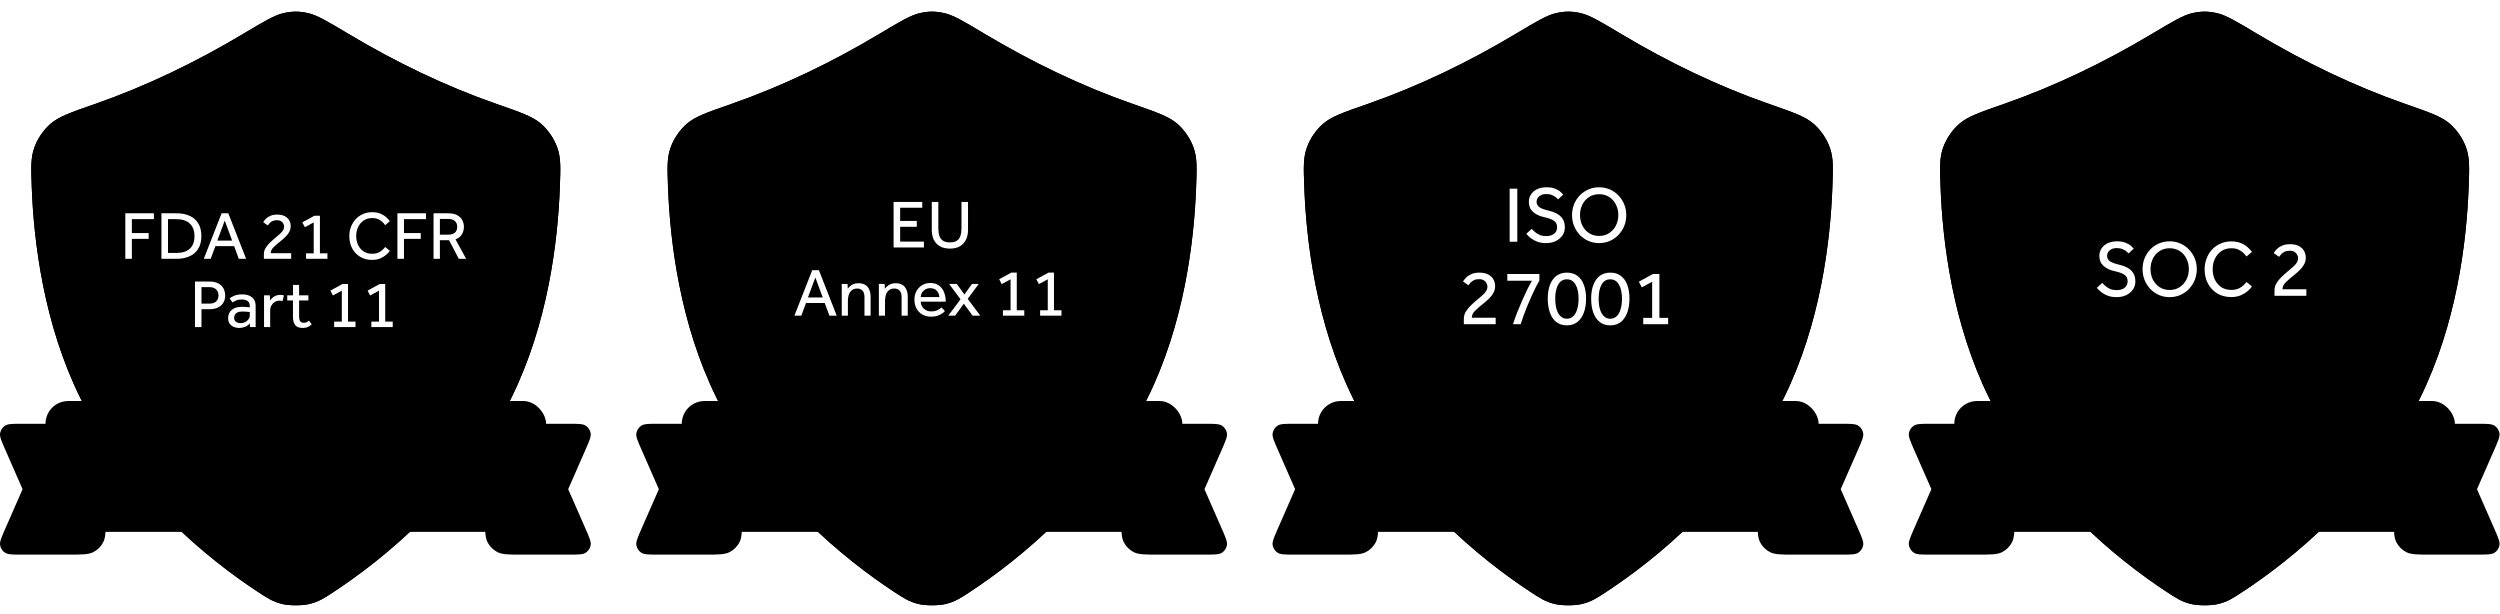
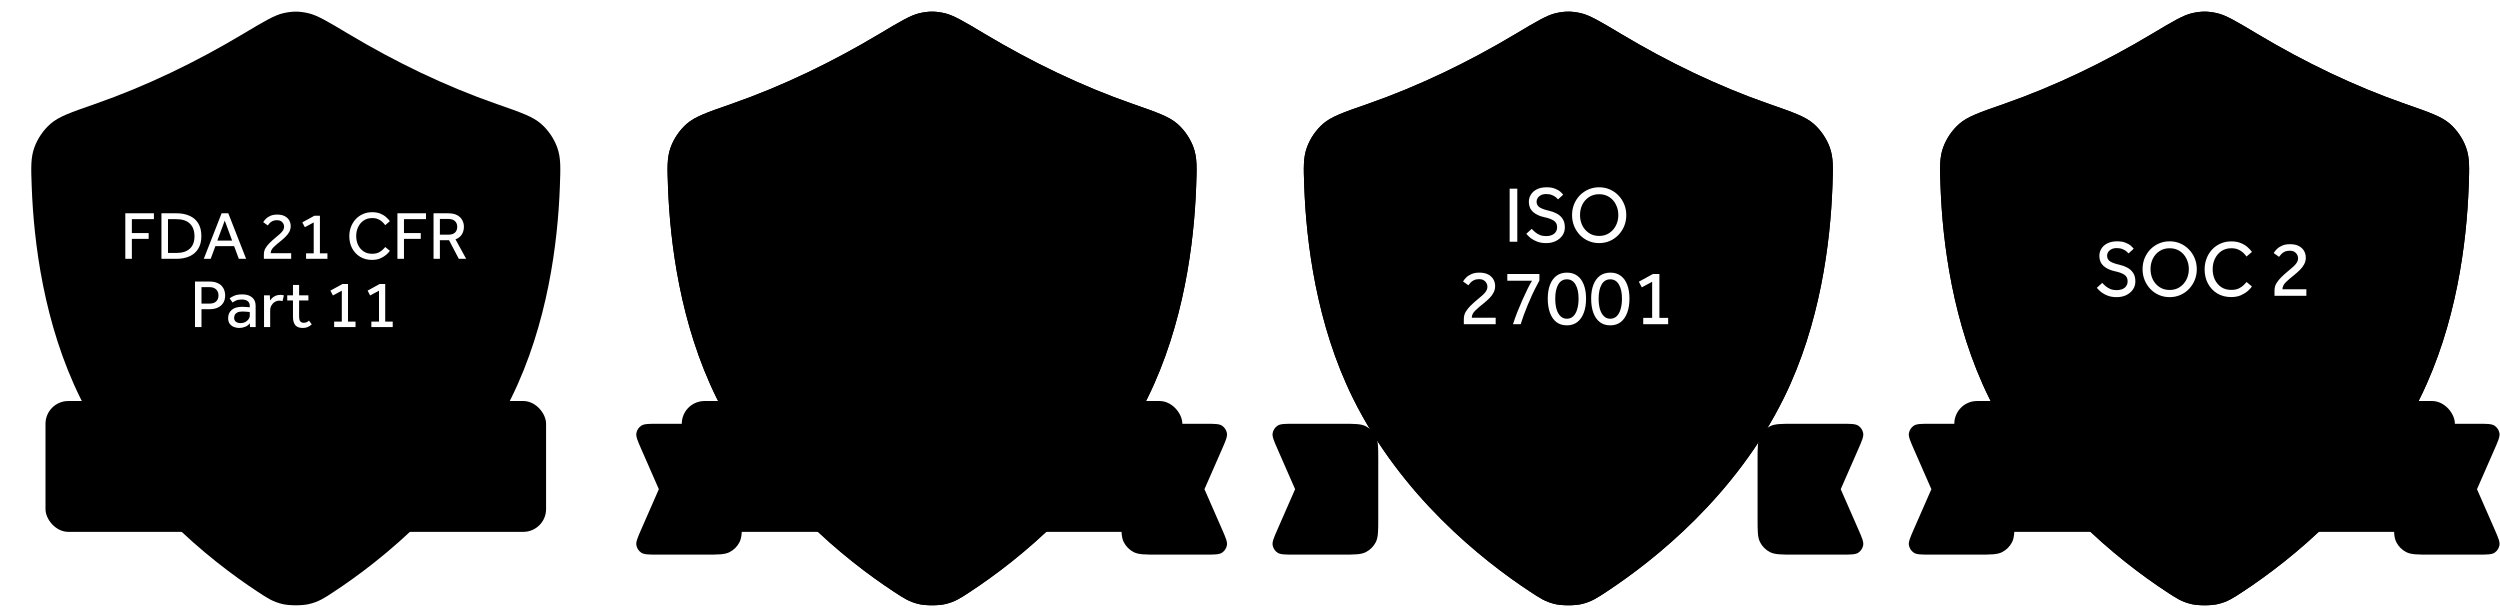
<svg xmlns="http://www.w3.org/2000/svg" width="879" height="216" viewBox="0 0 879 216" fill="none">
  <path d="M11.153 65.698C10.903 58.881 10.778 55.473 12.085 51.836C13.205 48.721 15.272 45.697 17.768 43.522C20.682 40.983 24.901 39.515 33.341 36.577C51.473 30.266 68.963 21.788 85.448 11.934C92.841 7.515 96.537 5.305 99.723 4.608C102.883 3.916 105.117 3.916 108.277 4.608C111.462 5.305 115.159 7.515 122.552 11.934C139.037 21.788 156.527 30.266 174.659 36.577C183.099 39.515 187.318 40.983 190.232 43.522C192.728 45.697 194.795 48.721 195.915 51.836C197.222 55.473 197.097 58.881 196.847 65.698C196.135 85.101 192.614 113.93 179.754 139.952C162.752 174.352 134.331 196.89 117.557 207.954C113.893 210.371 112.061 211.579 108.622 212.396C106.236 212.963 101.764 212.963 99.377 212.396C95.939 211.579 94.107 210.371 90.443 207.954C73.669 196.89 45.248 174.352 28.246 139.952C15.386 113.93 11.865 85.101 11.153 65.698Z" fill="#232C8C" style="fill:#232C8C;fill:color(display-p3 0.138 0.172 0.55);fill-opacity:1;" />
-   <path fill-rule="evenodd" clip-rule="evenodd" d="M35.978 44.132C54.696 37.617 72.678 28.892 89.561 18.8C93.329 16.548 95.897 15.016 97.921 13.942C99.942 12.869 100.907 12.54 101.442 12.423C103.475 11.978 104.541 11.978 106.574 12.423C107.108 12.54 108.073 12.869 110.095 13.942C112.119 15.016 114.686 16.548 118.455 18.8C135.337 28.892 153.32 37.617 172.037 44.132C176.358 45.636 179.226 46.639 181.396 47.561C183.496 48.454 184.423 49.064 184.985 49.554C186.452 50.832 187.736 52.711 188.394 54.542C189.072 56.426 189.127 58.119 188.86 65.404C188.167 84.293 184.734 111.834 172.59 136.407C156.487 168.989 129.393 190.569 113.16 201.276C109.454 203.72 108.687 204.16 106.781 204.612C106.447 204.692 105.428 204.821 104.008 204.821C102.587 204.821 101.569 204.692 101.234 204.612C99.328 204.16 98.561 203.72 94.856 201.276C78.623 190.569 51.529 168.989 35.426 136.407C23.282 111.834 19.848 84.293 19.155 65.404C18.888 58.119 18.944 56.426 19.621 54.542C20.279 52.711 21.564 50.832 23.031 49.554C23.593 49.064 24.52 48.454 26.62 47.561C28.789 46.639 31.657 45.636 35.978 44.132ZM11.161 65.697C10.911 58.881 10.786 55.472 12.093 51.836C13.213 48.72 15.279 45.697 17.776 43.522C20.689 40.983 24.909 39.514 33.348 36.577L33.348 36.577C51.481 30.266 68.971 21.788 85.456 11.934C92.849 7.515 96.545 5.305 99.731 4.608C102.891 3.916 105.124 3.916 108.285 4.608C111.47 5.305 115.167 7.515 122.56 11.934C139.044 21.788 156.535 30.266 174.667 36.577C183.106 39.514 187.326 40.983 190.24 43.522C192.736 45.697 194.803 48.72 195.923 51.836C197.23 55.472 197.105 58.881 196.855 65.697C196.143 85.101 192.622 113.93 179.762 139.951C162.76 174.352 134.339 196.89 117.565 207.954C113.901 210.371 112.069 211.579 108.63 212.396C106.244 212.963 101.771 212.963 99.385 212.396C95.946 211.579 94.115 210.371 90.451 207.954C73.676 196.89 45.255 174.352 28.254 139.951C15.394 113.93 11.873 85.101 11.161 65.697ZM97.203 29.867C87.361 35.482 77.549 41.079 67.239 45.9C57.131 50.627 46.741 54.465 36.304 58.32C34.761 58.89 33.989 59.175 33.419 59.687C32.924 60.132 32.533 60.721 32.315 61.35C32.063 62.074 32.099 62.878 32.171 64.487C33.181 87.204 37.266 110.243 47.429 130.749C59.275 154.651 78.572 174.516 100.513 189.643C101.731 190.483 102.34 190.903 103.051 191.079C103.657 191.228 104.358 191.228 104.964 191.079C105.675 190.903 106.284 190.483 107.503 189.643C129.443 174.516 148.74 154.651 160.586 130.749C170.75 110.243 174.834 87.204 175.845 64.487V64.486C175.916 62.878 175.952 62.074 175.701 61.35C175.483 60.721 175.091 60.132 174.596 59.687C174.026 59.175 173.255 58.89 171.712 58.32C161.28 54.467 150.859 50.615 140.776 45.9C130.466 41.079 120.655 35.482 110.812 29.867C109.593 29.172 108.373 28.476 107.152 27.782C106.012 27.133 105.442 26.809 104.829 26.68C104.291 26.567 103.725 26.567 103.186 26.68C102.574 26.809 102.004 27.133 100.863 27.782C99.642 28.476 98.423 29.172 97.203 29.867Z" fill="#7883FF" style="fill:#7883FF;fill:color(display-p3 0.47 0.514 1);fill-opacity:1;" />
-   <path fill-rule="evenodd" clip-rule="evenodd" d="M0.043 152.276C-0.18 153.482 0.476 154.978 1.787 157.969L7.937 172L1.787 186.031C0.476 189.022 -0.18 190.518 0.043 191.724C0.237 192.779 0.846 193.711 1.734 194.312C2.75 195 4.383 195 7.649 195H24.372C28.852 195 31.092 195 32.803 194.128C34.309 193.361 35.532 192.137 36.3 190.632C37.172 188.921 37.172 186.68 37.172 182.2V161.8C37.172 157.32 37.172 155.079 36.3 153.368C35.532 151.863 34.309 150.639 32.803 149.872C31.092 149 28.852 149 24.372 149H7.649C4.383 149 2.75 149 1.734 149.688C0.846 150.289 0.237 151.221 0.043 152.276ZM207.669 152.276C207.891 153.482 207.236 154.978 205.925 157.969L199.775 172L205.925 186.031C207.236 189.022 207.891 190.518 207.669 191.724C207.475 192.779 206.866 193.711 205.978 194.312C204.962 195 203.329 195 200.063 195H183.34C178.86 195 176.62 195 174.909 194.128C173.403 193.361 172.179 192.137 171.412 190.632C170.54 188.921 170.54 186.68 170.54 182.2V161.8C170.54 157.32 170.54 155.079 171.412 153.368C172.179 151.863 173.403 150.639 174.909 149.872C176.62 149 178.86 149 183.34 149H200.063C203.329 149 204.962 149 205.978 149.688C206.866 150.289 207.475 151.221 207.669 152.276Z" fill="#C9CEFF" style="fill:#C9CEFF;fill:color(display-p3 0.79 0.807 1);fill-opacity:1;" />
  <g filter="url(#filter0_d_2329_1607)">
    <rect x="16" y="137" width="176" height="46" rx="8" fill="#DEE1FF" style="fill:#DEE1FF;fill:color(display-p3 0.87 0.881 1);fill-opacity:1;" />
  </g>
-   <path d="M62.285 162.248L64.397 164.072C64.077 164.552 63.597 165.048 62.957 165.56C62.317 166.072 61.557 166.504 60.677 166.856C59.797 167.208 58.845 167.384 57.821 167.384C56.237 167.384 54.829 167.024 53.597 166.304C52.381 165.584 51.421 164.6 50.717 163.352C50.029 162.088 49.685 160.664 49.685 159.08C49.685 157.912 49.885 156.816 50.285 155.792C50.685 154.768 51.245 153.872 51.965 153.104C52.701 152.32 53.573 151.712 54.581 151.28C55.589 150.832 56.701 150.608 57.917 150.608C59.501 150.608 60.813 150.92 61.853 151.544C62.909 152.168 63.757 152.928 64.397 153.824L62.261 155.72C61.749 154.984 61.149 154.392 60.461 153.944C59.789 153.496 58.941 153.272 57.917 153.272C56.877 153.272 55.973 153.536 55.205 154.064C54.453 154.592 53.869 155.296 53.453 156.176C53.053 157.04 52.853 157.984 52.853 159.008C52.853 160.032 53.053 160.96 53.453 161.792C53.869 162.624 54.445 163.288 55.181 163.784C55.917 164.28 56.781 164.528 57.773 164.528C58.701 164.528 59.445 164.392 60.005 164.12C60.581 163.848 61.037 163.536 61.373 163.184C61.725 162.816 62.029 162.504 62.285 162.248ZM65.805 161.36C65.805 160.272 66.061 159.272 66.573 158.36C67.085 157.448 67.789 156.72 68.685 156.176C69.597 155.632 70.653 155.36 71.853 155.36C73.053 155.36 74.101 155.632 74.997 156.176C75.909 156.72 76.621 157.448 77.133 158.36C77.645 159.272 77.901 160.272 77.901 161.36C77.901 162.448 77.645 163.448 77.133 164.36C76.621 165.272 75.909 166.008 74.997 166.568C74.101 167.112 73.053 167.384 71.853 167.384C70.653 167.384 69.597 167.112 68.685 166.568C67.789 166.008 67.085 165.272 66.573 164.36C66.061 163.448 65.805 162.448 65.805 161.36ZM71.853 164.936C72.573 164.936 73.165 164.752 73.629 164.384C74.109 164.016 74.461 163.56 74.685 163.016C74.925 162.456 75.045 161.904 75.045 161.36C75.045 160.816 74.925 160.272 74.685 159.728C74.461 159.184 74.109 158.728 73.629 158.36C73.165 157.992 72.573 157.808 71.853 157.808C71.133 157.808 70.533 157.992 70.053 158.36C69.589 158.728 69.237 159.184 68.997 159.728C68.773 160.272 68.661 160.816 68.661 161.36C68.661 161.904 68.773 162.456 68.997 163.016C69.237 163.56 69.589 164.016 70.053 164.384C70.533 164.752 71.133 164.936 71.853 164.936ZM80.162 167V155.744H82.874L82.945 157.016C83.218 156.68 83.609 156.344 84.121 156.008C84.633 155.672 85.329 155.504 86.21 155.504C87.698 155.504 88.826 156.048 89.594 157.136C90.169 156.544 90.761 156.128 91.37 155.888C91.978 155.632 92.674 155.504 93.457 155.504C94.882 155.504 95.969 155.928 96.722 156.776C97.49 157.608 97.874 158.736 97.874 160.16V167H95.041V160.184C95.041 159.48 94.858 158.928 94.49 158.528C94.138 158.128 93.65 157.928 93.025 157.928C92.242 157.928 91.609 158.216 91.129 158.792C90.665 159.368 90.433 160.072 90.433 160.904V167H87.602V160.184C87.602 159.48 87.418 158.928 87.049 158.528C86.698 158.128 86.21 157.928 85.585 157.928C84.802 157.928 84.169 158.216 83.689 158.792C83.225 159.368 82.993 160.072 82.993 160.904V167H80.162ZM100.599 171.8V155.744H103.335L103.407 157.016C103.695 156.696 104.127 156.368 104.703 156.032C105.295 155.696 106.055 155.528 106.983 155.528C108.135 155.528 109.079 155.816 109.815 156.392C110.567 156.952 111.127 157.68 111.495 158.576C111.863 159.472 112.047 160.424 112.047 161.432C112.047 162.312 111.919 163.064 111.663 163.688C111.407 164.312 111.087 164.856 110.703 165.32C110.063 166.072 109.359 166.608 108.591 166.928C107.839 167.232 107.063 167.384 106.263 167.384C105.527 167.384 104.967 167.32 104.583 167.192C104.215 167.08 103.823 166.944 103.407 166.784V171.8H100.599ZM103.407 160.904V164.24C103.967 164.704 104.815 164.936 105.951 164.936C106.639 164.936 107.223 164.768 107.703 164.432C108.183 164.096 108.551 163.664 108.807 163.136C109.063 162.592 109.191 162.024 109.191 161.432C109.191 160.792 109.095 160.216 108.903 159.704C108.727 159.176 108.423 158.76 107.991 158.456C107.559 158.136 106.983 157.976 106.263 157.976C105.687 157.976 105.183 158.128 104.751 158.432C104.335 158.736 104.007 159.12 103.767 159.584C103.527 160.032 103.407 160.472 103.407 160.904ZM114.31 167V150.992H117.142V167H114.31ZM119.959 153.968V150.992H122.983V153.968H119.959ZM120.055 167V155.744H122.887V167H120.055ZM132.514 167L132.442 165.944C132.138 166.312 131.666 166.64 131.026 166.928C130.402 167.216 129.714 167.36 128.962 167.36C128.354 167.36 127.746 167.232 127.138 166.976C126.546 166.72 126.05 166.32 125.65 165.776C125.266 165.232 125.074 164.544 125.074 163.712C125.074 162.432 125.53 161.44 126.442 160.736C127.354 160.032 128.546 159.68 130.018 159.68C130.29 159.68 130.61 159.688 130.978 159.704C131.362 159.72 131.85 159.744 132.442 159.776V159.512C132.442 158.952 132.218 158.512 131.77 158.192C131.322 157.872 130.738 157.712 130.018 157.712C129.218 157.712 128.578 157.816 128.098 158.024C127.618 158.232 127.194 158.456 126.826 158.696L125.53 156.776C125.834 156.552 126.194 156.336 126.61 156.128C127.026 155.904 127.538 155.72 128.146 155.576C128.754 155.432 129.506 155.36 130.402 155.36C131.842 155.36 132.994 155.744 133.858 156.512C134.722 157.264 135.154 158.24 135.154 159.44V167H132.514ZM132.442 163.016V161.912C132.074 161.88 131.674 161.856 131.242 161.84C130.81 161.824 130.482 161.816 130.258 161.816C129.346 161.816 128.706 162 128.338 162.368C127.97 162.72 127.786 163.128 127.786 163.592C127.786 164.072 127.954 164.448 128.29 164.72C128.642 164.992 129.154 165.128 129.826 165.128C130.274 165.128 130.69 165.032 131.074 164.84C131.474 164.648 131.802 164.392 132.058 164.072C132.314 163.752 132.442 163.4 132.442 163.016ZM137.888 167V155.744H140.6L140.672 157.016C140.96 156.696 141.376 156.368 141.92 156.032C142.464 155.68 143.176 155.504 144.056 155.504C145.448 155.504 146.512 155.928 147.248 156.776C148 157.608 148.376 158.736 148.376 160.16V167H145.544V160.184C145.544 159.48 145.344 158.928 144.944 158.528C144.56 158.128 144.056 157.928 143.432 157.928C142.648 157.928 142 158.216 141.488 158.792C140.976 159.368 140.72 160.072 140.72 160.904V167H137.888ZM152.067 163.16V158.048H150.147V155.744H152.067V152.096H154.899V155.744H157.923V158.048H154.899V162.968C154.899 163.608 155.003 164.104 155.211 164.456C155.435 164.792 155.787 164.96 156.267 164.96C156.715 164.96 157.067 164.896 157.323 164.768C157.595 164.64 157.851 164.488 158.091 164.312L159.291 166.064C158.731 166.512 158.179 166.84 157.635 167.048C157.091 167.256 156.483 167.36 155.811 167.36C154.435 167.36 153.467 166.976 152.907 166.208C152.347 165.44 152.067 164.424 152.067 163.16Z" fill="#1D2473" style="fill:#1D2473;fill:color(display-p3 0.113 0.141 0.45);fill-opacity:1;" />
  <path d="M44.058 91V74.992H54.114V77.056H46.362V81.952H52.266V83.992H46.362V91H44.058ZM56.761 91V74.992H62.114C63.809 74.992 65.305 75.28 66.602 75.856C67.913 76.416 68.938 77.288 69.674 78.472C70.425 79.656 70.802 81.176 70.802 83.032C70.802 84.824 70.425 86.312 69.674 87.496C68.938 88.68 67.913 89.56 66.602 90.136C65.29 90.712 63.785 91 62.09 91H56.761ZM59.066 88.936H62.041C64.041 88.936 65.594 88.448 66.698 87.472C67.817 86.48 68.377 85.016 68.377 83.08C68.377 81.128 67.834 79.64 66.746 78.616C65.674 77.576 64.082 77.056 61.969 77.056H59.066V88.936ZM71.655 91L77.919 74.992H80.271L86.535 91H83.967L82.311 86.536H75.735L74.079 91H71.655ZM76.407 84.592H81.615L79.023 77.56L76.407 84.592ZM92.78 91V89.44C92.78 88.592 92.98 87.848 93.38 87.208C93.78 86.552 94.26 85.952 94.82 85.408C95.524 84.72 96.18 84.128 96.788 83.632C97.396 83.136 97.932 82.68 98.396 82.264C98.86 81.848 99.22 81.44 99.476 81.04C99.748 80.624 99.884 80.152 99.884 79.624C99.884 79.304 99.796 78.976 99.62 78.64C99.46 78.304 99.196 78.016 98.828 77.776C98.46 77.536 97.956 77.416 97.316 77.416C96.74 77.416 96.244 77.52 95.828 77.728C95.428 77.92 95.092 78.16 94.82 78.448C94.564 78.72 94.34 78.992 94.148 79.264L92.54 78.112C92.764 77.728 93.084 77.328 93.5 76.912C93.916 76.496 94.444 76.152 95.084 75.88C95.74 75.592 96.532 75.448 97.46 75.448C98.548 75.448 99.444 75.64 100.148 76.024C100.852 76.408 101.372 76.904 101.708 77.512C102.044 78.12 102.212 78.776 102.212 79.48C102.212 80.232 102.044 80.912 101.708 81.52C101.388 82.128 100.964 82.688 100.436 83.2C99.924 83.712 99.38 84.2 98.804 84.664C97.78 85.464 96.916 86.208 96.212 86.896C95.524 87.568 95.18 88.28 95.18 89.032H102.38V91H92.78ZM107.611 91V89.08H110.299V78.208L107.179 79.888L106.291 78.184L110.539 75.856H112.483V89.08H115.123V91H107.611ZM135.465 86.848L137.073 88.192C136.833 88.56 136.433 89 135.873 89.512C135.313 90.008 134.609 90.448 133.761 90.832C132.913 91.2 131.929 91.384 130.809 91.384C129.241 91.384 127.849 91.024 126.633 90.304C125.433 89.568 124.497 88.576 123.825 87.328C123.153 86.064 122.817 84.64 122.817 83.056C122.817 81.888 123.009 80.8 123.393 79.792C123.777 78.768 124.321 77.872 125.025 77.104C125.745 76.32 126.593 75.712 127.569 75.28C128.561 74.832 129.657 74.608 130.857 74.608C131.993 74.608 132.969 74.784 133.785 75.136C134.601 75.472 135.273 75.888 135.801 76.384C136.345 76.864 136.769 77.328 137.073 77.776L135.441 79.168C135.185 78.8 134.857 78.424 134.457 78.04C134.073 77.656 133.585 77.336 132.993 77.08C132.417 76.808 131.713 76.672 130.881 76.672C129.713 76.672 128.705 76.96 127.857 77.536C127.025 78.112 126.377 78.88 125.913 79.84C125.465 80.784 125.241 81.84 125.241 83.008C125.241 84.16 125.465 85.208 125.913 86.152C126.377 87.096 127.025 87.848 127.857 88.408C128.689 88.952 129.673 89.224 130.809 89.224C131.769 89.224 132.553 89.072 133.161 88.768C133.769 88.464 134.249 88.128 134.601 87.76C134.969 87.376 135.257 87.072 135.465 86.848ZM139.73 91V74.992H149.786V77.056H142.034V81.952H147.938V83.992H142.034V91H139.73ZM152.433 91V74.992H157.545C158.905 74.992 159.993 75.224 160.809 75.688C161.625 76.152 162.209 76.744 162.561 77.464C162.929 78.184 163.113 78.928 163.113 79.696C163.113 80.72 162.873 81.624 162.393 82.408C161.913 83.192 161.169 83.776 160.161 84.16L163.905 91H161.313L157.881 84.448H154.665V91H152.433ZM154.665 82.504H157.737C158.729 82.504 159.481 82.256 159.993 81.76C160.505 81.264 160.761 80.6 160.761 79.768C160.761 78.888 160.489 78.208 159.945 77.728C159.401 77.232 158.649 76.984 157.689 76.984H154.665V82.504ZM68.562 115V98.992H73.626C74.714 98.992 75.61 99.144 76.314 99.448C77.034 99.736 77.602 100.12 78.018 100.6C78.434 101.08 78.73 101.608 78.906 102.184C79.082 102.744 79.17 103.296 79.17 103.84C79.17 104.896 78.938 105.792 78.474 106.528C78.01 107.248 77.37 107.792 76.554 108.16C75.738 108.528 74.802 108.712 73.746 108.712H70.842V115H68.562ZM70.842 106.744H73.722C74.714 106.744 75.474 106.488 76.002 105.976C76.546 105.464 76.818 104.768 76.818 103.888C76.818 102.992 76.538 102.28 75.978 101.752C75.434 101.224 74.682 100.96 73.722 100.96H70.842V106.744ZM87.891 115L87.843 113.656C87.443 114.2 86.891 114.616 86.187 114.904C85.499 115.176 84.803 115.312 84.099 115.312C83.491 115.312 82.883 115.2 82.275 114.976C81.683 114.752 81.187 114.384 80.787 113.872C80.403 113.36 80.211 112.68 80.211 111.832C80.211 110.632 80.635 109.672 81.483 108.952C82.331 108.232 83.539 107.872 85.107 107.872C85.459 107.872 85.819 107.888 86.187 107.92C86.571 107.936 86.915 107.96 87.219 107.992C87.523 108.008 87.723 108.024 87.819 108.04V107.632C87.819 106.8 87.563 106.208 87.051 105.856C86.555 105.488 85.875 105.304 85.011 105.304C84.179 105.304 83.507 105.424 82.995 105.664C82.499 105.888 82.083 106.12 81.747 106.36L80.739 104.896C81.139 104.576 81.691 104.264 82.395 103.96C83.099 103.656 84.051 103.504 85.251 103.504C86.675 103.504 87.803 103.856 88.635 104.56C89.467 105.248 89.883 106.232 89.883 107.512V114.016C89.883 114.128 89.883 114.264 89.883 114.424C89.883 114.584 89.891 114.776 89.907 115H87.891ZM87.819 110.992V109.72C87.739 109.688 87.555 109.664 87.267 109.648C86.979 109.616 86.651 109.592 86.283 109.576C85.931 109.544 85.587 109.528 85.251 109.528C84.451 109.528 83.835 109.648 83.403 109.888C82.987 110.112 82.699 110.4 82.539 110.752C82.395 111.088 82.323 111.424 82.323 111.76C82.323 112.352 82.531 112.808 82.947 113.128C83.363 113.448 83.939 113.608 84.675 113.608C85.235 113.608 85.747 113.488 86.211 113.248C86.691 112.992 87.075 112.664 87.363 112.264C87.667 111.864 87.819 111.44 87.819 110.992ZM94.996 115H92.836V104.92C92.836 104.808 92.836 104.68 92.836 104.536C92.836 104.392 92.828 104.16 92.812 103.84H94.876L94.948 105.64C95.124 105.384 95.364 105.104 95.668 104.8C95.988 104.496 96.388 104.232 96.868 104.008C97.348 103.784 97.924 103.672 98.596 103.672C98.836 103.672 99.052 103.688 99.244 103.72C99.452 103.752 99.644 103.8 99.82 103.864L99.34 105.88C99.052 105.768 98.684 105.712 98.236 105.712C97.628 105.712 97.076 105.872 96.58 106.192C96.1 106.496 95.716 106.904 95.428 107.416C95.14 107.928 94.996 108.496 94.996 109.12V115ZM103.007 111.352V105.64H100.991V103.84H103.007V100.192H105.167V103.84H108.431V105.64H105.167V111.136C105.167 112.032 105.303 112.648 105.575 112.984C105.863 113.32 106.263 113.488 106.775 113.488C107.191 113.488 107.535 113.424 107.807 113.296C108.095 113.168 108.367 112.976 108.623 112.72L109.607 114.04C109.143 114.488 108.663 114.808 108.167 115C107.687 115.208 107.111 115.312 106.439 115.312C105.271 115.312 104.407 114.992 103.847 114.352C103.287 113.696 103.007 112.696 103.007 111.352ZM117.489 115V113.08H120.177V102.208L117.057 103.888L116.169 102.184L120.417 99.856H122.361V113.08H125.001V115H117.489ZM130.568 115V113.08H133.256V102.208L130.136 103.888L129.248 102.184L133.496 99.856H135.44V113.08H138.08V115H130.568Z" fill="white" style="fill:white;fill-opacity:1;" />
  <path d="M234.865 65.698C234.615 58.881 234.49 55.473 235.797 51.836C236.917 48.721 238.984 45.697 241.48 43.522C244.394 40.983 248.613 39.515 257.053 36.577C275.185 30.266 292.675 21.788 309.16 11.934C316.553 7.515 320.249 5.305 323.435 4.608C326.595 3.916 328.829 3.916 331.989 4.608C335.174 5.305 338.871 7.515 346.264 11.934C362.749 21.788 380.239 30.266 398.371 36.577C406.811 39.515 411.03 40.983 413.944 43.522C416.44 45.697 418.507 48.721 419.627 51.836C420.934 55.473 420.809 58.881 420.559 65.698C419.847 85.101 416.326 113.93 403.466 139.952C386.464 174.352 358.043 196.89 341.269 207.954C337.605 210.371 335.773 211.579 332.334 212.396C329.948 212.963 325.476 212.963 323.089 212.396C319.651 211.579 317.819 210.371 314.155 207.954C297.38 196.89 268.96 174.352 251.958 139.952C239.098 113.93 235.577 85.101 234.865 65.698Z" fill="#232C8C" style="fill:#232C8C;fill:color(display-p3 0.138 0.172 0.55);fill-opacity:1;" />
  <path fill-rule="evenodd" clip-rule="evenodd" d="M259.69 44.132C278.407 37.617 296.39 28.892 313.272 18.8C317.041 16.548 319.609 15.016 321.633 13.942C323.654 12.869 324.619 12.54 325.154 12.423C327.187 11.978 328.253 11.978 330.286 12.423C330.82 12.54 331.785 12.869 333.807 13.942C335.83 15.016 338.398 16.548 342.167 18.8C359.049 28.892 377.032 37.617 395.749 44.132C400.07 45.636 402.938 46.639 405.108 47.561C407.208 48.454 408.134 49.064 408.697 49.554C410.164 50.832 411.448 52.711 412.106 54.542C412.784 56.426 412.839 58.119 412.572 65.404C411.879 84.293 408.446 111.834 396.302 136.407C380.199 168.989 353.105 190.569 336.872 201.276C333.166 203.72 332.399 204.16 330.493 204.612C330.159 204.692 329.14 204.821 327.72 204.821C326.299 204.821 325.281 204.692 324.946 204.612C323.04 204.16 322.273 203.72 318.567 201.276C302.335 190.569 275.24 168.989 259.138 136.407C246.993 111.834 243.56 84.293 242.867 65.404C242.6 58.119 242.656 56.426 243.333 54.542C243.991 52.711 245.276 50.832 246.743 49.554C247.305 49.064 248.232 48.454 250.331 47.561C252.501 46.639 255.369 45.636 259.69 44.132ZM234.873 65.697C234.622 58.881 234.497 55.472 235.805 51.836C236.925 48.72 238.991 45.697 241.487 43.522C244.401 40.983 248.621 39.514 257.06 36.577L257.06 36.577C275.193 30.266 292.683 21.788 309.168 11.934C316.561 7.515 320.257 5.305 323.443 4.608C326.603 3.916 328.836 3.916 331.996 4.608C335.182 5.305 338.879 7.515 346.271 11.934C362.756 21.788 380.247 30.266 398.379 36.577C406.818 39.514 411.038 40.983 413.952 43.522C416.448 45.697 418.515 48.72 419.635 51.836C420.942 55.472 420.817 58.881 420.567 65.697C419.855 85.101 416.334 113.93 403.473 139.951C386.472 174.352 358.051 196.89 341.277 207.954C337.613 210.371 335.781 211.579 332.342 212.396C329.956 212.963 325.483 212.963 323.097 212.396C319.658 211.579 317.826 210.371 314.163 207.954C297.388 196.89 268.967 174.352 251.966 139.951C239.106 113.93 235.584 85.101 234.873 65.697ZM320.915 29.867C311.073 35.482 301.261 41.079 290.951 45.9C280.843 50.627 270.453 54.465 260.016 58.32C258.473 58.89 257.701 59.175 257.131 59.687C256.636 60.132 256.245 60.721 256.026 61.35C255.775 62.074 255.811 62.878 255.883 64.487C256.893 87.204 260.978 110.243 271.141 130.749C282.987 154.651 302.284 174.516 324.225 189.643C325.443 190.483 326.052 190.903 326.763 191.079C327.369 191.228 328.07 191.228 328.676 191.079C329.387 190.903 329.996 190.483 331.215 189.643C353.155 174.516 372.452 154.651 384.298 130.749C394.461 110.243 398.546 87.204 399.557 64.487V64.486C399.628 62.878 399.664 62.074 399.413 61.35C399.194 60.721 398.803 60.132 398.308 59.687C397.738 59.175 396.967 58.89 395.423 58.32C384.992 54.467 374.571 50.615 364.488 45.9C354.178 41.079 344.366 35.482 334.524 29.867C333.305 29.172 332.085 28.476 330.864 27.782C329.724 27.133 329.153 26.809 328.541 26.68C328.003 26.567 327.437 26.567 326.898 26.68C326.286 26.809 325.716 27.133 324.575 27.782C323.354 28.476 322.135 29.172 320.915 29.867Z" fill="#7883FF" style="fill:#7883FF;fill:color(display-p3 0.47 0.514 1);fill-opacity:1;" />
  <path fill-rule="evenodd" clip-rule="evenodd" d="M223.755 152.276C223.532 153.482 224.188 154.978 225.499 157.969L231.649 172L225.499 186.031C224.188 189.022 223.532 190.518 223.755 191.724C223.949 192.779 224.558 193.711 225.446 194.312C226.462 195 228.095 195 231.361 195H248.083C252.564 195 254.804 195 256.515 194.128C258.021 193.361 259.244 192.137 260.011 190.632C260.883 188.921 260.883 186.68 260.883 182.2V161.8C260.883 157.32 260.883 155.079 260.011 153.368C259.244 151.863 258.021 150.639 256.515 149.872C254.804 149 252.564 149 248.083 149H231.361C228.095 149 226.462 149 225.446 149.688C224.558 150.289 223.949 151.221 223.755 152.276ZM431.381 152.276C431.603 153.482 430.948 154.978 429.637 157.969L423.487 172L429.637 186.031C430.948 189.022 431.603 190.518 431.381 191.724C431.187 192.779 430.578 193.711 429.69 194.312C428.674 195 427.041 195 423.775 195H407.052C402.572 195 400.332 195 398.62 194.128C397.115 193.361 395.891 192.137 395.124 190.632C394.252 188.921 394.252 186.68 394.252 182.2V161.8C394.252 157.32 394.252 155.079 395.124 153.368C395.891 151.863 397.115 150.639 398.62 149.872C400.332 149 402.572 149 407.052 149H423.775C427.041 149 428.674 149 429.69 149.688C430.578 150.289 431.187 151.221 431.381 152.276Z" fill="#C9CEFF" style="fill:#C9CEFF;fill:color(display-p3 0.79 0.807 1);fill-opacity:1;" />
  <g filter="url(#filter1_d_2329_1607)">
    <rect x="239.712" y="137" width="176" height="46" rx="8" fill="#DEE1FF" style="fill:#DEE1FF;fill:color(display-p3 0.87 0.881 1);fill-opacity:1;" />
  </g>
  <path d="M285.997 162.248L288.109 164.072C287.789 164.552 287.309 165.048 286.669 165.56C286.029 166.072 285.269 166.504 284.389 166.856C283.509 167.208 282.557 167.384 281.533 167.384C279.949 167.384 278.541 167.024 277.309 166.304C276.093 165.584 275.133 164.6 274.429 163.352C273.741 162.088 273.397 160.664 273.397 159.08C273.397 157.912 273.597 156.816 273.997 155.792C274.397 154.768 274.957 153.872 275.677 153.104C276.413 152.32 277.285 151.712 278.293 151.28C279.301 150.832 280.413 150.608 281.629 150.608C283.213 150.608 284.525 150.92 285.565 151.544C286.621 152.168 287.469 152.928 288.109 153.824L285.973 155.72C285.461 154.984 284.861 154.392 284.173 153.944C283.501 153.496 282.653 153.272 281.629 153.272C280.589 153.272 279.685 153.536 278.917 154.064C278.165 154.592 277.581 155.296 277.165 156.176C276.765 157.04 276.565 157.984 276.565 159.008C276.565 160.032 276.765 160.96 277.165 161.792C277.581 162.624 278.157 163.288 278.893 163.784C279.629 164.28 280.493 164.528 281.485 164.528C282.413 164.528 283.157 164.392 283.717 164.12C284.293 163.848 284.749 163.536 285.085 163.184C285.437 162.816 285.741 162.504 285.997 162.248ZM289.517 161.36C289.517 160.272 289.773 159.272 290.285 158.36C290.797 157.448 291.501 156.72 292.397 156.176C293.309 155.632 294.365 155.36 295.565 155.36C296.765 155.36 297.813 155.632 298.709 156.176C299.621 156.72 300.333 157.448 300.845 158.36C301.357 159.272 301.613 160.272 301.613 161.36C301.613 162.448 301.357 163.448 300.845 164.36C300.333 165.272 299.621 166.008 298.709 166.568C297.813 167.112 296.765 167.384 295.565 167.384C294.365 167.384 293.309 167.112 292.397 166.568C291.501 166.008 290.797 165.272 290.285 164.36C289.773 163.448 289.517 162.448 289.517 161.36ZM295.565 164.936C296.285 164.936 296.877 164.752 297.341 164.384C297.821 164.016 298.173 163.56 298.397 163.016C298.637 162.456 298.757 161.904 298.757 161.36C298.757 160.816 298.637 160.272 298.397 159.728C298.173 159.184 297.821 158.728 297.341 158.36C296.877 157.992 296.285 157.808 295.565 157.808C294.845 157.808 294.245 157.992 293.765 158.36C293.301 158.728 292.949 159.184 292.709 159.728C292.485 160.272 292.373 160.816 292.373 161.36C292.373 161.904 292.485 162.456 292.709 163.016C292.949 163.56 293.301 164.016 293.765 164.384C294.245 164.752 294.845 164.936 295.565 164.936ZM303.873 167V155.744H306.585L306.657 157.016C306.929 156.68 307.321 156.344 307.833 156.008C308.345 155.672 309.041 155.504 309.921 155.504C311.409 155.504 312.537 156.048 313.305 157.136C313.881 156.544 314.473 156.128 315.081 155.888C315.689 155.632 316.385 155.504 317.169 155.504C318.593 155.504 319.681 155.928 320.433 156.776C321.201 157.608 321.585 158.736 321.585 160.16V167H318.753V160.184C318.753 159.48 318.569 158.928 318.201 158.528C317.849 158.128 317.361 157.928 316.737 157.928C315.953 157.928 315.321 158.216 314.841 158.792C314.377 159.368 314.145 160.072 314.145 160.904V167H311.313V160.184C311.313 159.48 311.129 158.928 310.761 158.528C310.409 158.128 309.921 157.928 309.297 157.928C308.513 157.928 307.881 158.216 307.401 158.792C306.937 159.368 306.705 160.072 306.705 160.904V167H303.873ZM324.311 171.8V155.744H327.047L327.119 157.016C327.407 156.696 327.839 156.368 328.415 156.032C329.007 155.696 329.767 155.528 330.695 155.528C331.847 155.528 332.791 155.816 333.527 156.392C334.279 156.952 334.839 157.68 335.207 158.576C335.575 159.472 335.759 160.424 335.759 161.432C335.759 162.312 335.631 163.064 335.375 163.688C335.119 164.312 334.799 164.856 334.415 165.32C333.775 166.072 333.071 166.608 332.303 166.928C331.551 167.232 330.775 167.384 329.975 167.384C329.239 167.384 328.679 167.32 328.295 167.192C327.927 167.08 327.535 166.944 327.119 166.784V171.8H324.311ZM327.119 160.904V164.24C327.679 164.704 328.527 164.936 329.663 164.936C330.351 164.936 330.935 164.768 331.415 164.432C331.895 164.096 332.263 163.664 332.519 163.136C332.775 162.592 332.903 162.024 332.903 161.432C332.903 160.792 332.807 160.216 332.615 159.704C332.439 159.176 332.135 158.76 331.703 158.456C331.271 158.136 330.695 157.976 329.975 157.976C329.399 157.976 328.895 158.128 328.463 158.432C328.047 158.736 327.719 159.12 327.479 159.584C327.239 160.032 327.119 160.472 327.119 160.904ZM338.022 167V150.992H340.854V167H338.022ZM343.671 153.968V150.992H346.695V153.968H343.671ZM343.767 167V155.744H346.599V167H343.767ZM356.226 167L356.154 165.944C355.85 166.312 355.378 166.64 354.738 166.928C354.114 167.216 353.426 167.36 352.674 167.36C352.066 167.36 351.458 167.232 350.85 166.976C350.258 166.72 349.762 166.32 349.362 165.776C348.978 165.232 348.786 164.544 348.786 163.712C348.786 162.432 349.242 161.44 350.154 160.736C351.066 160.032 352.258 159.68 353.73 159.68C354.002 159.68 354.322 159.688 354.69 159.704C355.074 159.72 355.562 159.744 356.154 159.776V159.512C356.154 158.952 355.93 158.512 355.482 158.192C355.034 157.872 354.45 157.712 353.73 157.712C352.93 157.712 352.29 157.816 351.81 158.024C351.33 158.232 350.906 158.456 350.538 158.696L349.242 156.776C349.546 156.552 349.906 156.336 350.322 156.128C350.738 155.904 351.25 155.72 351.858 155.576C352.466 155.432 353.218 155.36 354.114 155.36C355.554 155.36 356.706 155.744 357.57 156.512C358.434 157.264 358.866 158.24 358.866 159.44V167H356.226ZM356.154 163.016V161.912C355.786 161.88 355.386 161.856 354.954 161.84C354.522 161.824 354.194 161.816 353.97 161.816C353.058 161.816 352.418 162 352.05 162.368C351.682 162.72 351.498 163.128 351.498 163.592C351.498 164.072 351.666 164.448 352.002 164.72C352.354 164.992 352.866 165.128 353.538 165.128C353.986 165.128 354.402 165.032 354.786 164.84C355.186 164.648 355.514 164.392 355.77 164.072C356.026 163.752 356.154 163.4 356.154 163.016ZM361.6 167V155.744H364.312L364.384 157.016C364.672 156.696 365.088 156.368 365.632 156.032C366.176 155.68 366.888 155.504 367.768 155.504C369.16 155.504 370.224 155.928 370.96 156.776C371.712 157.608 372.088 158.736 372.088 160.16V167H369.256V160.184C369.256 159.48 369.056 158.928 368.656 158.528C368.272 158.128 367.768 157.928 367.144 157.928C366.36 157.928 365.712 158.216 365.2 158.792C364.688 159.368 364.432 160.072 364.432 160.904V167H361.6ZM375.779 163.16V158.048H373.859V155.744H375.779V152.096H378.611V155.744H381.635V158.048H378.611V162.968C378.611 163.608 378.715 164.104 378.923 164.456C379.147 164.792 379.499 164.96 379.979 164.96C380.427 164.96 380.779 164.896 381.035 164.768C381.307 164.64 381.563 164.488 381.803 164.312L383.003 166.064C382.443 166.512 381.891 166.84 381.347 167.048C380.803 167.256 380.195 167.36 379.523 167.36C378.147 167.36 377.179 166.976 376.619 166.208C376.059 165.44 375.779 164.424 375.779 163.16Z" fill="#1D2473" style="fill:#1D2473;fill:color(display-p3 0.113 0.141 0.45);fill-opacity:1;" />
-   <path d="M314.188 87V70.992H324.268V73.032H316.492V77.688H322.348V79.752H316.492V84.936H324.844V87H314.188ZM327.615 80.904V70.992H329.919V80.352C329.919 81.312 330.039 82.16 330.279 82.896C330.519 83.632 330.935 84.208 331.527 84.624C332.119 85.024 332.943 85.224 333.999 85.224C335.055 85.224 335.871 85.024 336.447 84.624C337.039 84.208 337.455 83.632 337.695 82.896C337.935 82.16 338.055 81.312 338.055 80.352V70.992H340.359V80.904C340.359 82.12 340.127 83.224 339.663 84.216C339.215 85.192 338.519 85.968 337.575 86.544C336.647 87.12 335.455 87.408 333.999 87.408C332.543 87.408 331.343 87.12 330.399 86.544C329.455 85.968 328.751 85.192 328.287 84.216C327.839 83.224 327.615 82.12 327.615 80.904ZM279.312 111L285.576 94.992H287.928L294.192 111H291.624L289.968 106.536H283.392L281.736 111H279.312ZM284.064 104.592H289.272L286.68 97.56L284.064 104.592ZM298.118 111H295.958V100.992C295.958 100.848 295.958 100.704 295.958 100.56C295.958 100.4 295.95 100.16 295.934 99.84H297.998L298.07 101.52C298.262 101.248 298.518 100.968 298.838 100.68C299.158 100.376 299.558 100.12 300.038 99.912C300.534 99.688 301.126 99.576 301.814 99.576C303.27 99.576 304.35 100.008 305.054 100.872C305.758 101.72 306.11 102.864 306.11 104.304V111H303.95V104.472C303.95 103.432 303.718 102.672 303.254 102.192C302.806 101.696 302.182 101.448 301.382 101.448C300.566 101.448 299.918 101.664 299.438 102.096C298.958 102.512 298.614 103.056 298.406 103.728C298.214 104.4 298.118 105.096 298.118 105.816V111ZM311.172 111H309.012V100.992C309.012 100.848 309.012 100.704 309.012 100.56C309.012 100.4 309.004 100.16 308.988 99.84H311.052L311.124 101.52C311.316 101.248 311.572 100.968 311.892 100.68C312.212 100.376 312.612 100.12 313.092 99.912C313.588 99.688 314.18 99.576 314.868 99.576C316.324 99.576 317.404 100.008 318.108 100.872C318.812 101.72 319.164 102.864 319.164 104.304V111H317.004V104.472C317.004 103.432 316.772 102.672 316.308 102.192C315.86 101.696 315.236 101.448 314.436 101.448C313.62 101.448 312.972 101.664 312.492 102.096C312.012 102.512 311.668 103.056 311.46 103.728C311.268 104.4 311.172 105.096 311.172 105.816V111ZM331.019 108.072L332.243 109.368C332.083 109.56 331.795 109.816 331.379 110.136C330.963 110.44 330.419 110.72 329.747 110.976C329.091 111.216 328.291 111.336 327.347 111.336C326.195 111.336 325.179 111.088 324.299 110.592C323.419 110.08 322.731 109.376 322.235 108.48C321.755 107.568 321.515 106.52 321.515 105.336C321.515 104.248 321.747 103.264 322.211 102.384C322.691 101.504 323.347 100.808 324.179 100.296C325.027 99.768 325.995 99.504 327.083 99.504C328.379 99.504 329.427 99.816 330.227 100.44C331.027 101.064 331.611 101.872 331.979 102.864C332.347 103.856 332.531 104.92 332.531 106.056H323.723C323.739 106.712 323.915 107.304 324.251 107.832C324.587 108.344 325.027 108.752 325.571 109.056C326.131 109.344 326.731 109.488 327.371 109.488C328.315 109.488 329.091 109.328 329.699 109.008C330.323 108.688 330.763 108.376 331.019 108.072ZM323.723 104.448H330.299C330.235 103.584 329.931 102.848 329.387 102.24C328.843 101.632 328.075 101.328 327.083 101.328C326.395 101.328 325.803 101.48 325.307 101.784C324.811 102.088 324.427 102.48 324.155 102.96C323.899 103.424 323.755 103.92 323.723 104.448ZM333.404 111L337.724 105.24L333.716 99.84H336.404L339.092 103.536L341.732 99.84H344.132L340.244 105.072L344.684 111H341.972L338.876 106.776L335.828 111H333.404ZM352.627 111V109.08H355.315V98.208L352.195 99.888L351.307 98.184L355.555 95.856H357.499V109.08H360.139V111H352.627ZM365.705 111V109.08H368.393V98.208L365.273 99.888L364.385 98.184L368.633 95.856H370.577V109.08H373.217V111H365.705Z" fill="white" style="fill:white;fill-opacity:1;" />
  <path d="M458.577 65.698C458.327 58.881 458.202 55.473 459.509 51.836C460.629 48.721 462.696 45.697 465.192 43.522C468.105 40.983 472.325 39.515 480.764 36.577C498.897 30.266 516.387 21.788 532.872 11.934C540.265 7.515 543.961 5.305 547.147 4.608C550.307 3.916 552.54 3.916 555.701 4.608C558.886 5.305 562.583 7.515 569.976 11.934C586.46 21.788 603.951 30.266 622.083 36.577C630.523 39.515 634.742 40.983 637.656 43.522C640.152 45.697 642.219 48.721 643.339 51.836C644.646 55.473 644.521 58.881 644.271 65.698C643.559 85.101 640.038 113.93 627.178 139.952C610.176 174.352 581.755 196.89 564.981 207.954C561.317 210.371 559.485 211.579 556.046 212.396C553.66 212.963 549.188 212.963 546.801 212.396C543.362 211.579 541.531 210.371 537.867 207.954C521.092 196.89 492.671 174.352 475.67 139.952C462.81 113.93 459.289 85.101 458.577 65.698Z" fill="#232C8C" style="fill:#232C8C;fill:color(display-p3 0.138 0.172 0.55);fill-opacity:1;" />
  <path fill-rule="evenodd" clip-rule="evenodd" d="M483.402 44.132C502.119 37.617 520.102 28.892 536.984 18.8C540.753 16.548 543.321 15.016 545.345 13.942C547.366 12.869 548.331 12.54 548.865 12.423C550.898 11.978 551.965 11.978 553.998 12.423C554.532 12.54 555.497 12.869 557.518 13.942C559.542 15.016 562.11 16.548 565.879 18.8C582.761 28.892 600.744 37.617 619.461 44.132C623.782 45.636 626.65 46.639 628.82 47.561C630.92 48.454 631.846 49.064 632.408 49.554C633.876 50.832 635.16 52.711 635.818 54.542C636.495 56.426 636.551 58.119 636.284 65.404C635.591 84.293 632.158 111.834 620.013 136.407C603.911 168.989 576.817 190.569 560.584 201.276C556.878 203.72 556.111 204.16 554.205 204.612C553.87 204.692 552.852 204.821 551.432 204.821C550.011 204.821 548.993 204.692 548.658 204.612C546.752 204.16 545.985 203.72 542.279 201.276C526.046 190.569 498.952 168.989 482.85 136.407C470.705 111.834 467.272 84.293 466.579 65.404C466.312 58.119 466.368 56.426 467.045 54.542C467.703 52.711 468.987 50.832 470.455 49.554C471.017 49.064 471.943 48.454 474.043 47.561C476.213 46.639 479.081 45.636 483.402 44.132ZM458.584 65.697C458.334 58.881 458.209 55.472 459.517 51.836C460.636 48.72 462.703 45.697 465.199 43.522C468.113 40.983 472.333 39.514 480.772 36.577L480.772 36.577C498.904 30.266 516.395 21.788 532.88 11.934C540.273 7.515 543.969 5.305 547.155 4.608C550.315 3.916 552.548 3.916 555.708 4.608C558.894 5.305 562.59 7.515 569.983 11.934C586.468 21.788 603.959 30.266 622.091 36.577C630.53 39.514 634.75 40.983 637.664 43.522C640.16 45.697 642.227 48.72 643.347 51.836C644.654 55.472 644.529 58.881 644.279 65.697C643.567 85.101 640.046 113.93 627.185 139.951C610.184 174.352 581.763 196.89 564.988 207.954C561.325 210.371 559.493 211.579 556.054 212.396C553.668 212.963 549.195 212.963 546.809 212.396C543.37 211.579 541.538 210.371 537.875 207.954C521.1 196.89 492.679 174.352 475.678 139.951C462.817 113.93 459.296 85.101 458.584 65.697ZM544.627 29.867C534.785 35.482 524.973 41.079 514.663 45.9C504.554 50.627 494.164 54.465 483.728 58.32C482.185 58.89 481.413 59.175 480.843 59.687C480.348 60.132 479.957 60.721 479.738 61.35C479.487 62.074 479.523 62.878 479.595 64.487C480.605 87.204 484.69 110.243 494.853 130.749C506.699 154.651 525.996 174.516 547.936 189.643C549.155 190.483 549.764 190.903 550.475 191.079C551.081 191.228 551.782 191.228 552.388 191.079C553.099 190.903 553.708 190.483 554.927 189.643C576.867 174.516 596.164 154.651 608.01 130.749C618.173 110.243 622.258 87.204 623.268 64.487V64.486C623.34 62.878 623.376 62.074 623.125 61.35C622.906 60.721 622.515 60.132 622.02 59.687C621.45 59.175 620.679 58.89 619.135 58.32C608.704 54.467 598.283 50.615 588.2 45.9C577.89 41.079 568.078 35.482 558.236 29.867C557.017 29.172 555.797 28.476 554.576 27.782C553.436 27.133 552.865 26.809 552.253 26.68C551.715 26.567 551.149 26.567 550.61 26.68C549.998 26.809 549.428 27.133 548.287 27.782C547.066 28.476 545.846 29.172 544.627 29.867Z" fill="#7883FF" style="fill:#7883FF;fill:color(display-p3 0.47 0.514 1);fill-opacity:1;" />
  <path fill-rule="evenodd" clip-rule="evenodd" d="M447.466 152.276C447.244 153.482 447.9 154.978 449.211 157.969L455.361 172L449.211 186.031C447.9 189.022 447.244 190.518 447.466 191.724C447.661 192.779 448.27 193.711 449.158 194.312C450.174 195 451.807 195 455.073 195H471.795C476.276 195 478.516 195 480.227 194.128C481.733 193.361 482.956 192.137 483.723 190.632C484.595 188.921 484.595 186.68 484.595 182.2V161.8C484.595 157.32 484.595 155.079 483.723 153.368C482.956 151.863 481.733 150.639 480.227 149.872C478.516 149 476.276 149 471.795 149H455.073C451.807 149 450.174 149 449.158 149.688C448.27 150.289 447.661 151.221 447.466 152.276ZM655.093 152.276C655.315 153.482 654.66 154.978 653.349 157.969L647.199 172L653.349 186.031C654.66 189.022 655.315 190.518 655.093 191.724C654.899 192.779 654.29 193.711 653.402 194.312C652.386 195 650.753 195 647.487 195H630.764C626.284 195 624.044 195 622.332 194.128C620.827 193.361 619.603 192.137 618.836 190.632C617.964 188.921 617.964 186.68 617.964 182.2V161.8C617.964 157.32 617.964 155.079 618.836 153.368C619.603 151.863 620.827 150.639 622.332 149.872C624.044 149 626.284 149 630.764 149H647.487C650.753 149 652.386 149 653.402 149.688C654.29 150.289 654.899 151.221 655.093 152.276Z" fill="#C9CEFF" style="fill:#C9CEFF;fill:color(display-p3 0.79 0.807 1);fill-opacity:1;" />
  <g filter="url(#filter2_d_2329_1607)">
-     <rect x="463.424" y="137" width="176" height="46" rx="8" fill="#DEE1FF" style="fill:#DEE1FF;fill:color(display-p3 0.87 0.881 1);fill-opacity:1;" />
-   </g>
+     </g>
  <path d="M509.709 162.248L511.821 164.072C511.501 164.552 511.021 165.048 510.381 165.56C509.741 166.072 508.981 166.504 508.101 166.856C507.221 167.208 506.269 167.384 505.245 167.384C503.661 167.384 502.253 167.024 501.021 166.304C499.805 165.584 498.845 164.6 498.141 163.352C497.453 162.088 497.109 160.664 497.109 159.08C497.109 157.912 497.309 156.816 497.709 155.792C498.109 154.768 498.669 153.872 499.389 153.104C500.125 152.32 500.997 151.712 502.005 151.28C503.013 150.832 504.125 150.608 505.341 150.608C506.925 150.608 508.237 150.92 509.277 151.544C510.333 152.168 511.181 152.928 511.821 153.824L509.685 155.72C509.173 154.984 508.573 154.392 507.885 153.944C507.213 153.496 506.365 153.272 505.341 153.272C504.301 153.272 503.397 153.536 502.629 154.064C501.877 154.592 501.293 155.296 500.877 156.176C500.477 157.04 500.277 157.984 500.277 159.008C500.277 160.032 500.477 160.96 500.877 161.792C501.293 162.624 501.869 163.288 502.605 163.784C503.341 164.28 504.205 164.528 505.197 164.528C506.125 164.528 506.869 164.392 507.429 164.12C508.005 163.848 508.461 163.536 508.797 163.184C509.149 162.816 509.453 162.504 509.709 162.248ZM513.229 161.36C513.229 160.272 513.485 159.272 513.997 158.36C514.509 157.448 515.213 156.72 516.109 156.176C517.021 155.632 518.077 155.36 519.277 155.36C520.477 155.36 521.525 155.632 522.421 156.176C523.333 156.72 524.045 157.448 524.557 158.36C525.069 159.272 525.325 160.272 525.325 161.36C525.325 162.448 525.069 163.448 524.557 164.36C524.045 165.272 523.333 166.008 522.421 166.568C521.525 167.112 520.477 167.384 519.277 167.384C518.077 167.384 517.021 167.112 516.109 166.568C515.213 166.008 514.509 165.272 513.997 164.36C513.485 163.448 513.229 162.448 513.229 161.36ZM519.277 164.936C519.997 164.936 520.589 164.752 521.053 164.384C521.533 164.016 521.885 163.56 522.109 163.016C522.349 162.456 522.469 161.904 522.469 161.36C522.469 160.816 522.349 160.272 522.109 159.728C521.885 159.184 521.533 158.728 521.053 158.36C520.589 157.992 519.997 157.808 519.277 157.808C518.557 157.808 517.957 157.992 517.477 158.36C517.013 158.728 516.661 159.184 516.421 159.728C516.197 160.272 516.085 160.816 516.085 161.36C516.085 161.904 516.197 162.456 516.421 163.016C516.661 163.56 517.013 164.016 517.477 164.384C517.957 164.752 518.557 164.936 519.277 164.936ZM527.585 167V155.744H530.297L530.369 157.016C530.641 156.68 531.033 156.344 531.545 156.008C532.057 155.672 532.753 155.504 533.633 155.504C535.121 155.504 536.249 156.048 537.017 157.136C537.593 156.544 538.185 156.128 538.793 155.888C539.401 155.632 540.097 155.504 540.881 155.504C542.305 155.504 543.393 155.928 544.145 156.776C544.913 157.608 545.297 158.736 545.297 160.16V167H542.465V160.184C542.465 159.48 542.281 158.928 541.913 158.528C541.561 158.128 541.073 157.928 540.449 157.928C539.665 157.928 539.033 158.216 538.553 158.792C538.089 159.368 537.857 160.072 537.857 160.904V167H535.025V160.184C535.025 159.48 534.841 158.928 534.473 158.528C534.121 158.128 533.633 157.928 533.009 157.928C532.225 157.928 531.593 158.216 531.113 158.792C530.649 159.368 530.417 160.072 530.417 160.904V167H527.585ZM548.023 171.8V155.744H550.759L550.831 157.016C551.119 156.696 551.551 156.368 552.127 156.032C552.719 155.696 553.479 155.528 554.407 155.528C555.559 155.528 556.503 155.816 557.239 156.392C557.991 156.952 558.551 157.68 558.919 158.576C559.287 159.472 559.471 160.424 559.471 161.432C559.471 162.312 559.343 163.064 559.087 163.688C558.831 164.312 558.511 164.856 558.127 165.32C557.487 166.072 556.783 166.608 556.015 166.928C555.263 167.232 554.487 167.384 553.687 167.384C552.951 167.384 552.391 167.32 552.007 167.192C551.639 167.08 551.247 166.944 550.831 166.784V171.8H548.023ZM550.831 160.904V164.24C551.391 164.704 552.239 164.936 553.375 164.936C554.063 164.936 554.647 164.768 555.127 164.432C555.607 164.096 555.975 163.664 556.231 163.136C556.487 162.592 556.615 162.024 556.615 161.432C556.615 160.792 556.519 160.216 556.327 159.704C556.151 159.176 555.847 158.76 555.415 158.456C554.983 158.136 554.407 157.976 553.687 157.976C553.111 157.976 552.607 158.128 552.175 158.432C551.759 158.736 551.431 159.12 551.191 159.584C550.951 160.032 550.831 160.472 550.831 160.904ZM561.734 167V150.992H564.566V167H561.734ZM567.383 153.968V150.992H570.407V153.968H567.383ZM567.479 167V155.744H570.311V167H567.479ZM579.938 167L579.866 165.944C579.562 166.312 579.09 166.64 578.45 166.928C577.826 167.216 577.138 167.36 576.386 167.36C575.778 167.36 575.17 167.232 574.562 166.976C573.97 166.72 573.474 166.32 573.074 165.776C572.69 165.232 572.498 164.544 572.498 163.712C572.498 162.432 572.954 161.44 573.866 160.736C574.778 160.032 575.97 159.68 577.442 159.68C577.714 159.68 578.034 159.688 578.402 159.704C578.786 159.72 579.274 159.744 579.866 159.776V159.512C579.866 158.952 579.642 158.512 579.194 158.192C578.746 157.872 578.162 157.712 577.442 157.712C576.642 157.712 576.002 157.816 575.522 158.024C575.042 158.232 574.618 158.456 574.25 158.696L572.954 156.776C573.258 156.552 573.618 156.336 574.034 156.128C574.45 155.904 574.962 155.72 575.57 155.576C576.178 155.432 576.93 155.36 577.826 155.36C579.266 155.36 580.418 155.744 581.282 156.512C582.146 157.264 582.578 158.24 582.578 159.44V167H579.938ZM579.866 163.016V161.912C579.498 161.88 579.098 161.856 578.666 161.84C578.234 161.824 577.906 161.816 577.682 161.816C576.77 161.816 576.13 162 575.762 162.368C575.394 162.72 575.21 163.128 575.21 163.592C575.21 164.072 575.378 164.448 575.714 164.72C576.066 164.992 576.578 165.128 577.25 165.128C577.698 165.128 578.114 165.032 578.498 164.84C578.898 164.648 579.226 164.392 579.482 164.072C579.738 163.752 579.866 163.4 579.866 163.016ZM585.312 167V155.744H588.024L588.096 157.016C588.384 156.696 588.8 156.368 589.344 156.032C589.888 155.68 590.6 155.504 591.48 155.504C592.872 155.504 593.936 155.928 594.672 156.776C595.424 157.608 595.8 158.736 595.8 160.16V167H592.968V160.184C592.968 159.48 592.768 158.928 592.368 158.528C591.984 158.128 591.48 157.928 590.856 157.928C590.072 157.928 589.424 158.216 588.912 158.792C588.4 159.368 588.144 160.072 588.144 160.904V167H585.312ZM599.491 163.16V158.048H597.571V155.744H599.491V152.096H602.323V155.744H605.347V158.048H602.323V162.968C602.323 163.608 602.427 164.104 602.635 164.456C602.859 164.792 603.211 164.96 603.691 164.96C604.139 164.96 604.491 164.896 604.747 164.768C605.019 164.64 605.275 164.488 605.515 164.312L606.715 166.064C606.155 166.512 605.603 166.84 605.059 167.048C604.515 167.256 603.907 167.36 603.235 167.36C601.859 167.36 600.891 166.976 600.331 166.208C599.771 165.44 599.491 164.424 599.491 163.16Z" fill="#1D2473" style="fill:#1D2473;fill:color(display-p3 0.113 0.141 0.45);fill-opacity:1;" />
-   <path d="M530.794 85V66.324H533.482V85H530.794ZM536.647 82.2L538.551 80.464C538.906 80.856 539.317 81.248 539.783 81.64C540.25 82.032 540.791 82.359 541.407 82.62C542.042 82.881 542.761 83.012 543.563 83.012C544.795 83.012 545.757 82.732 546.447 82.172C547.138 81.593 547.483 80.837 547.483 79.904C547.483 78.859 547.091 78.084 546.307 77.58C545.542 77.076 544.413 76.665 542.919 76.348C541.333 76.012 540.035 75.405 539.027 74.528C538.038 73.632 537.543 72.447 537.543 70.972C537.543 70.057 537.777 69.217 538.243 68.452C538.71 67.668 539.41 67.043 540.343 66.576C541.277 66.091 542.425 65.848 543.787 65.848C545.001 65.848 545.999 66.016 546.783 66.352C547.586 66.669 548.211 67.033 548.659 67.444C549.107 67.855 549.425 68.191 549.611 68.452L547.819 70.104C547.67 69.917 547.418 69.675 547.063 69.376C546.709 69.077 546.251 68.816 545.691 68.592C545.15 68.349 544.478 68.228 543.675 68.228C542.891 68.228 542.247 68.368 541.743 68.648C541.239 68.909 540.866 69.245 540.623 69.656C540.381 70.048 540.259 70.459 540.259 70.888C540.259 71.803 540.642 72.493 541.407 72.96C542.173 73.408 543.265 73.791 544.683 74.108C545.617 74.313 546.503 74.64 547.343 75.088C548.183 75.517 548.865 76.124 549.387 76.908C549.929 77.673 550.199 78.691 550.199 79.96C550.199 81.043 549.91 81.995 549.331 82.816C548.753 83.637 547.969 84.291 546.979 84.776C545.99 85.243 544.87 85.476 543.619 85.476C542.462 85.476 541.426 85.308 540.511 84.972C539.615 84.636 538.841 84.216 538.187 83.712C537.553 83.189 537.039 82.685 536.647 82.2ZM562.253 85.476C560.909 85.476 559.659 85.224 558.501 84.72C557.344 84.216 556.336 83.516 555.477 82.62C554.619 81.705 553.947 80.66 553.461 79.484C552.976 78.289 552.733 77.011 552.733 75.648C552.733 74.285 552.967 73.016 553.433 71.84C553.919 70.645 554.591 69.6 555.449 68.704C556.327 67.808 557.344 67.108 558.501 66.604C559.659 66.1 560.909 65.848 562.253 65.848C563.597 65.848 564.848 66.1 566.005 66.604C567.163 67.108 568.171 67.808 569.029 68.704C569.907 69.6 570.588 70.645 571.073 71.84C571.559 73.016 571.801 74.285 571.801 75.648C571.801 77.011 571.559 78.289 571.073 79.484C570.588 80.66 569.907 81.705 569.029 82.62C568.171 83.516 567.163 84.216 566.005 84.72C564.848 85.224 563.597 85.476 562.253 85.476ZM562.253 82.956C563.616 82.956 564.801 82.62 565.809 81.948C566.817 81.276 567.601 80.389 568.161 79.288C568.721 78.168 569.001 76.945 569.001 75.62C569.001 74.276 568.721 73.053 568.161 71.952C567.62 70.832 566.845 69.945 565.837 69.292C564.829 68.62 563.635 68.284 562.253 68.284C560.891 68.284 559.705 68.62 558.697 69.292C557.689 69.945 556.905 70.832 556.345 71.952C555.804 73.053 555.533 74.276 555.533 75.62C555.533 76.945 555.804 78.168 556.345 79.288C556.905 80.389 557.689 81.276 558.697 81.948C559.705 82.62 560.891 82.956 562.253 82.956ZM514.683 114V112.18C514.683 111.191 514.917 110.323 515.383 109.576C515.85 108.811 516.41 108.111 517.063 107.476C517.885 106.673 518.65 105.983 519.359 105.404C520.069 104.825 520.694 104.293 521.235 103.808C521.777 103.323 522.197 102.847 522.495 102.38C522.813 101.895 522.971 101.344 522.971 100.728C522.971 100.355 522.869 99.972 522.663 99.58C522.477 99.188 522.169 98.852 521.739 98.572C521.31 98.292 520.722 98.152 519.975 98.152C519.303 98.152 518.725 98.273 518.239 98.516C517.773 98.74 517.381 99.02 517.063 99.356C516.765 99.673 516.503 99.991 516.279 100.308L514.403 98.964C514.665 98.516 515.038 98.049 515.523 97.564C516.009 97.079 516.625 96.677 517.371 96.36C518.137 96.024 519.061 95.856 520.143 95.856C521.413 95.856 522.458 96.08 523.279 96.528C524.101 96.976 524.707 97.555 525.099 98.264C525.491 98.973 525.687 99.739 525.687 100.56C525.687 101.437 525.491 102.231 525.099 102.94C524.726 103.649 524.231 104.303 523.615 104.9C523.018 105.497 522.383 106.067 521.711 106.608C520.517 107.541 519.509 108.409 518.687 109.212C517.885 109.996 517.483 110.827 517.483 111.704H525.883V114H514.683ZM534.673 114H531.957C532.386 112.675 532.89 111.265 533.469 109.772C534.066 108.279 534.682 106.813 535.317 105.376C535.952 103.939 536.558 102.641 537.137 101.484C537.734 100.308 538.238 99.384 538.649 98.712H529.969V96.332H541.253V98.628C540.936 99.151 540.544 99.869 540.077 100.784C539.61 101.699 539.116 102.735 538.593 103.892C538.07 105.031 537.557 106.216 537.053 107.448C536.549 108.661 536.092 109.837 535.681 110.976C535.27 112.115 534.934 113.123 534.673 114ZM550.911 114.392C549.455 114.392 548.223 114.009 547.215 113.244C546.226 112.46 545.47 111.359 544.947 109.94C544.443 108.521 544.191 106.869 544.191 104.984C544.191 103.117 544.452 101.503 544.975 100.14C545.498 98.777 546.254 97.723 547.243 96.976C548.251 96.229 549.483 95.856 550.939 95.856C552.395 95.856 553.618 96.229 554.607 96.976C555.615 97.723 556.371 98.777 556.875 100.14C557.398 101.503 557.659 103.117 557.659 104.984C557.659 106.869 557.398 108.521 556.875 109.94C556.352 111.359 555.587 112.46 554.579 113.244C553.59 114.009 552.367 114.392 550.911 114.392ZM550.911 112.068C551.807 112.068 552.563 111.769 553.179 111.172C553.795 110.575 554.252 109.744 554.551 108.68C554.868 107.616 555.027 106.384 555.027 104.984C555.027 102.931 554.672 101.288 553.963 100.056C553.254 98.824 552.236 98.208 550.911 98.208C549.586 98.208 548.568 98.824 547.859 100.056C547.168 101.288 546.823 102.931 546.823 104.984C546.823 106.384 546.972 107.616 547.271 108.68C547.588 109.744 548.055 110.575 548.671 111.172C549.287 111.769 550.034 112.068 550.911 112.068ZM566.169 114.392C564.713 114.392 563.481 114.009 562.473 113.244C561.483 112.46 560.727 111.359 560.205 109.94C559.701 108.521 559.449 106.869 559.449 104.984C559.449 103.117 559.71 101.503 560.233 100.14C560.755 98.777 561.511 97.723 562.501 96.976C563.509 96.229 564.741 95.856 566.197 95.856C567.653 95.856 568.875 96.229 569.865 96.976C570.873 97.723 571.629 98.777 572.133 100.14C572.655 101.503 572.917 103.117 572.917 104.984C572.917 106.869 572.655 108.521 572.133 109.94C571.61 111.359 570.845 112.46 569.837 113.244C568.847 114.009 567.625 114.392 566.169 114.392ZM566.169 112.068C567.065 112.068 567.821 111.769 568.437 111.172C569.053 110.575 569.51 109.744 569.809 108.68C570.126 107.616 570.285 106.384 570.285 104.984C570.285 102.931 569.93 101.288 569.221 100.056C568.511 98.824 567.494 98.208 566.169 98.208C564.843 98.208 563.826 98.824 563.117 100.056C562.426 101.288 562.081 102.931 562.081 104.984C562.081 106.384 562.23 107.616 562.529 108.68C562.846 109.744 563.313 110.575 563.929 111.172C564.545 111.769 565.291 112.068 566.169 112.068ZM577.759 114V111.76H580.895V99.076L577.255 101.036L576.219 99.048L581.175 96.332H583.443V111.76H586.523V114H577.759Z" fill="white" style="fill:white;fill-opacity:1;" />
+   <path d="M530.794 85V66.324H533.482V85H530.794ZM536.647 82.2L538.551 80.464C538.906 80.856 539.317 81.248 539.783 81.64C540.25 82.032 540.791 82.359 541.407 82.62C542.042 82.881 542.761 83.012 543.563 83.012C544.795 83.012 545.757 82.732 546.447 82.172C547.138 81.593 547.483 80.837 547.483 79.904C547.483 78.859 547.091 78.084 546.307 77.58C545.542 77.076 544.413 76.665 542.919 76.348C541.333 76.012 540.035 75.405 539.027 74.528C538.038 73.632 537.543 72.447 537.543 70.972C537.543 70.057 537.777 69.217 538.243 68.452C538.71 67.668 539.41 67.043 540.343 66.576C541.277 66.091 542.425 65.848 543.787 65.848C545.001 65.848 545.999 66.016 546.783 66.352C547.586 66.669 548.211 67.033 548.659 67.444C549.107 67.855 549.425 68.191 549.611 68.452L547.819 70.104C547.67 69.917 547.418 69.675 547.063 69.376C546.709 69.077 546.251 68.816 545.691 68.592C545.15 68.349 544.478 68.228 543.675 68.228C542.891 68.228 542.247 68.368 541.743 68.648C541.239 68.909 540.866 69.245 540.623 69.656C540.381 70.048 540.259 70.459 540.259 70.888C540.259 71.803 540.642 72.493 541.407 72.96C542.173 73.408 543.265 73.791 544.683 74.108C545.617 74.313 546.503 74.64 547.343 75.088C548.183 75.517 548.865 76.124 549.387 76.908C549.929 77.673 550.199 78.691 550.199 79.96C550.199 81.043 549.91 81.995 549.331 82.816C548.753 83.637 547.969 84.291 546.979 84.776C545.99 85.243 544.87 85.476 543.619 85.476C542.462 85.476 541.426 85.308 540.511 84.972C539.615 84.636 538.841 84.216 538.187 83.712C537.553 83.189 537.039 82.685 536.647 82.2ZM562.253 85.476C560.909 85.476 559.659 85.224 558.501 84.72C557.344 84.216 556.336 83.516 555.477 82.62C554.619 81.705 553.947 80.66 553.461 79.484C552.976 78.289 552.733 77.011 552.733 75.648C552.733 74.285 552.967 73.016 553.433 71.84C553.919 70.645 554.591 69.6 555.449 68.704C556.327 67.808 557.344 67.108 558.501 66.604C559.659 66.1 560.909 65.848 562.253 65.848C563.597 65.848 564.848 66.1 566.005 66.604C567.163 67.108 568.171 67.808 569.029 68.704C569.907 69.6 570.588 70.645 571.073 71.84C571.559 73.016 571.801 74.285 571.801 75.648C571.801 77.011 571.559 78.289 571.073 79.484C570.588 80.66 569.907 81.705 569.029 82.62C568.171 83.516 567.163 84.216 566.005 84.72C564.848 85.224 563.597 85.476 562.253 85.476ZM562.253 82.956C563.616 82.956 564.801 82.62 565.809 81.948C566.817 81.276 567.601 80.389 568.161 79.288C568.721 78.168 569.001 76.945 569.001 75.62C569.001 74.276 568.721 73.053 568.161 71.952C567.62 70.832 566.845 69.945 565.837 69.292C564.829 68.62 563.635 68.284 562.253 68.284C560.891 68.284 559.705 68.62 558.697 69.292C557.689 69.945 556.905 70.832 556.345 71.952C555.804 73.053 555.533 74.276 555.533 75.62C555.533 76.945 555.804 78.168 556.345 79.288C556.905 80.389 557.689 81.276 558.697 81.948C559.705 82.62 560.891 82.956 562.253 82.956ZM514.683 114V112.18C514.683 111.191 514.917 110.323 515.383 109.576C515.85 108.811 516.41 108.111 517.063 107.476C517.885 106.673 518.65 105.983 519.359 105.404C520.069 104.825 520.694 104.293 521.235 103.808C521.777 103.323 522.197 102.847 522.495 102.38C522.813 101.895 522.971 101.344 522.971 100.728C522.971 100.355 522.869 99.972 522.663 99.58C522.477 99.188 522.169 98.852 521.739 98.572C521.31 98.292 520.722 98.152 519.975 98.152C519.303 98.152 518.725 98.273 518.239 98.516C517.773 98.74 517.381 99.02 517.063 99.356C516.765 99.673 516.503 99.991 516.279 100.308L514.403 98.964C514.665 98.516 515.038 98.049 515.523 97.564C516.009 97.079 516.625 96.677 517.371 96.36C518.137 96.024 519.061 95.856 520.143 95.856C521.413 95.856 522.458 96.08 523.279 96.528C524.101 96.976 524.707 97.555 525.099 98.264C525.491 98.973 525.687 99.739 525.687 100.56C525.687 101.437 525.491 102.231 525.099 102.94C524.726 103.649 524.231 104.303 523.615 104.9C523.018 105.497 522.383 106.067 521.711 106.608C520.517 107.541 519.509 108.409 518.687 109.212C517.885 109.996 517.483 110.827 517.483 111.704H525.883V114H514.683ZM534.673 114H531.957C532.386 112.675 532.89 111.265 533.469 109.772C534.066 108.279 534.682 106.813 535.317 105.376C535.952 103.939 536.558 102.641 537.137 101.484C537.734 100.308 538.238 99.384 538.649 98.712H529.969V96.332H541.253V98.628C539.61 101.699 539.116 102.735 538.593 103.892C538.07 105.031 537.557 106.216 537.053 107.448C536.549 108.661 536.092 109.837 535.681 110.976C535.27 112.115 534.934 113.123 534.673 114ZM550.911 114.392C549.455 114.392 548.223 114.009 547.215 113.244C546.226 112.46 545.47 111.359 544.947 109.94C544.443 108.521 544.191 106.869 544.191 104.984C544.191 103.117 544.452 101.503 544.975 100.14C545.498 98.777 546.254 97.723 547.243 96.976C548.251 96.229 549.483 95.856 550.939 95.856C552.395 95.856 553.618 96.229 554.607 96.976C555.615 97.723 556.371 98.777 556.875 100.14C557.398 101.503 557.659 103.117 557.659 104.984C557.659 106.869 557.398 108.521 556.875 109.94C556.352 111.359 555.587 112.46 554.579 113.244C553.59 114.009 552.367 114.392 550.911 114.392ZM550.911 112.068C551.807 112.068 552.563 111.769 553.179 111.172C553.795 110.575 554.252 109.744 554.551 108.68C554.868 107.616 555.027 106.384 555.027 104.984C555.027 102.931 554.672 101.288 553.963 100.056C553.254 98.824 552.236 98.208 550.911 98.208C549.586 98.208 548.568 98.824 547.859 100.056C547.168 101.288 546.823 102.931 546.823 104.984C546.823 106.384 546.972 107.616 547.271 108.68C547.588 109.744 548.055 110.575 548.671 111.172C549.287 111.769 550.034 112.068 550.911 112.068ZM566.169 114.392C564.713 114.392 563.481 114.009 562.473 113.244C561.483 112.46 560.727 111.359 560.205 109.94C559.701 108.521 559.449 106.869 559.449 104.984C559.449 103.117 559.71 101.503 560.233 100.14C560.755 98.777 561.511 97.723 562.501 96.976C563.509 96.229 564.741 95.856 566.197 95.856C567.653 95.856 568.875 96.229 569.865 96.976C570.873 97.723 571.629 98.777 572.133 100.14C572.655 101.503 572.917 103.117 572.917 104.984C572.917 106.869 572.655 108.521 572.133 109.94C571.61 111.359 570.845 112.46 569.837 113.244C568.847 114.009 567.625 114.392 566.169 114.392ZM566.169 112.068C567.065 112.068 567.821 111.769 568.437 111.172C569.053 110.575 569.51 109.744 569.809 108.68C570.126 107.616 570.285 106.384 570.285 104.984C570.285 102.931 569.93 101.288 569.221 100.056C568.511 98.824 567.494 98.208 566.169 98.208C564.843 98.208 563.826 98.824 563.117 100.056C562.426 101.288 562.081 102.931 562.081 104.984C562.081 106.384 562.23 107.616 562.529 108.68C562.846 109.744 563.313 110.575 563.929 111.172C564.545 111.769 565.291 112.068 566.169 112.068ZM577.759 114V111.76H580.895V99.076L577.255 101.036L576.219 99.048L581.175 96.332H583.443V111.76H586.523V114H577.759Z" fill="white" style="fill:white;fill-opacity:1;" />
  <path d="M682.289 65.698C682.039 58.881 681.913 55.473 683.221 51.836C684.341 48.721 686.407 45.697 688.904 43.522C691.817 40.983 696.037 39.515 704.476 36.577C722.609 30.266 740.099 21.788 756.584 11.934C763.977 7.515 767.673 5.305 770.859 4.608C774.019 3.916 776.252 3.916 779.413 4.608C782.598 5.305 786.295 7.515 793.688 11.934C810.172 21.788 827.663 30.266 845.795 36.577C854.234 39.515 858.454 40.983 861.368 43.522C863.864 45.697 865.931 48.721 867.051 51.836C868.358 55.473 868.233 58.881 867.983 65.698C867.271 85.101 863.75 113.93 850.89 139.952C833.888 174.352 805.467 196.89 788.693 207.954C785.029 210.371 783.197 211.579 779.758 212.396C777.372 212.963 772.9 212.963 770.513 212.396C767.074 211.579 765.243 210.371 761.579 207.954C744.804 196.89 716.383 174.352 699.382 139.952C686.522 113.93 683.001 85.101 682.289 65.698Z" fill="#232C8C" style="fill:#232C8C;fill:color(display-p3 0.138 0.172 0.55);fill-opacity:1;" />
  <path fill-rule="evenodd" clip-rule="evenodd" d="M707.114 44.132C725.831 37.617 743.814 28.892 760.696 18.8C764.465 16.548 767.033 15.016 769.057 13.942C771.078 12.869 772.043 12.54 772.577 12.423C774.61 11.978 775.677 11.978 777.71 12.423C778.244 12.54 779.209 12.869 781.23 13.942C783.254 15.016 785.822 16.548 789.591 18.8C806.473 28.892 824.456 37.617 843.173 44.132C847.494 45.636 850.362 46.639 852.532 47.561C854.632 48.454 855.558 49.064 856.12 49.554C857.588 50.832 858.872 52.711 859.53 54.542C860.207 56.426 860.263 58.119 859.996 65.404C859.303 84.293 855.87 111.834 843.725 136.407C827.623 168.989 800.529 190.569 784.296 201.276C780.59 203.72 779.823 204.16 777.917 204.612C777.582 204.692 776.564 204.821 775.143 204.821C773.723 204.821 772.704 204.692 772.37 204.612C770.464 204.16 769.697 203.72 765.991 201.276C749.758 190.569 722.664 168.989 706.562 136.407C694.417 111.834 690.984 84.293 690.291 65.404C690.024 58.119 690.08 56.426 690.757 54.542C691.415 52.711 692.699 50.832 694.167 49.554C694.729 49.064 695.655 48.454 697.755 47.561C699.925 46.639 702.793 45.636 707.114 44.132ZM682.296 65.697C682.046 58.881 681.921 55.472 683.228 51.836C684.348 48.72 686.415 45.697 688.911 43.522C691.825 40.983 696.045 39.514 704.484 36.577L704.484 36.577C722.616 30.266 740.107 21.788 756.592 11.934C763.985 7.515 767.681 5.305 770.867 4.608C774.027 3.916 776.26 3.916 779.42 4.608C782.606 5.305 786.302 7.515 793.695 11.934C810.18 21.788 827.671 30.266 845.803 36.577C854.242 39.514 858.462 40.983 861.376 43.522C863.872 45.697 865.939 48.72 867.058 51.836C868.366 55.472 868.241 58.881 867.991 65.697C867.279 85.101 863.758 113.93 850.897 139.951C833.896 174.352 805.475 196.89 788.7 207.954C785.037 210.371 783.205 211.579 779.766 212.396C777.38 212.963 772.907 212.963 770.521 212.396C767.082 211.579 765.25 210.371 761.587 207.954C744.812 196.89 716.391 174.352 699.39 139.951C686.529 113.93 683.008 85.101 682.296 65.697ZM768.339 29.867C758.497 35.482 748.685 41.079 738.375 45.9C728.266 50.627 717.876 54.465 707.44 58.32C705.897 58.89 705.125 59.175 704.555 59.687C704.06 60.132 703.669 60.721 703.45 61.35C703.199 62.074 703.235 62.878 703.307 64.487C704.317 87.204 708.402 110.243 718.565 130.749C730.411 154.651 749.708 174.516 771.648 189.643C772.867 190.483 773.476 190.903 774.187 191.079C774.793 191.228 775.494 191.228 776.1 191.079C776.811 190.903 777.42 190.483 778.639 189.643C800.579 174.516 819.876 154.651 831.722 130.749C841.885 110.243 845.97 87.204 846.98 64.487V64.486C847.052 62.878 847.088 62.074 846.837 61.35C846.618 60.721 846.227 60.132 845.732 59.687C845.162 59.175 844.39 58.89 842.847 58.32C832.416 54.467 821.994 50.615 811.912 45.9C801.602 41.079 791.79 35.482 781.948 29.867C780.729 29.172 779.509 28.476 778.288 27.782C777.148 27.133 776.577 26.809 775.965 26.68C775.426 26.567 774.861 26.567 774.322 26.68C773.71 26.809 773.139 27.133 771.999 27.782C770.778 28.476 769.558 29.172 768.339 29.867Z" fill="#7883FF" style="fill:#7883FF;fill:color(display-p3 0.47 0.514 1);fill-opacity:1;" />
  <path fill-rule="evenodd" clip-rule="evenodd" d="M671.178 152.276C670.956 153.482 671.612 154.978 672.923 157.969L679.073 172L672.923 186.031C671.612 189.022 670.956 190.518 671.178 191.724C671.373 192.779 671.982 193.711 672.87 194.312C673.885 195 675.519 195 678.785 195H695.507C699.988 195 702.228 195 703.939 194.128C705.444 193.361 706.668 192.137 707.435 190.632C708.307 188.921 708.307 186.68 708.307 182.2V161.8C708.307 157.32 708.307 155.079 707.435 153.368C706.668 151.863 705.444 150.639 703.939 149.872C702.228 149 699.988 149 695.507 149H678.785C675.519 149 673.885 149 672.87 149.688C671.982 150.289 671.373 151.221 671.178 152.276ZM878.805 152.276C879.027 153.482 878.372 154.978 877.061 157.969L870.911 172L877.061 186.031C878.372 189.022 879.027 190.518 878.805 191.724C878.611 192.779 878.002 193.711 877.114 194.312C876.098 195 874.465 195 871.199 195H854.476C849.996 195 847.756 195 846.044 194.128C844.539 193.361 843.315 192.137 842.548 190.632C841.676 188.921 841.676 186.68 841.676 182.2V161.8C841.676 157.32 841.676 155.079 842.548 153.368C843.315 151.863 844.539 150.639 846.044 149.872C847.756 149 849.996 149 854.476 149H871.199C874.465 149 876.098 149 877.114 149.688C878.002 150.289 878.611 151.221 878.805 152.276Z" fill="#C9CEFF" style="fill:#C9CEFF;fill:color(display-p3 0.79 0.807 1);fill-opacity:1;" />
  <g filter="url(#filter3_d_2329_1607)">
    <rect x="687.136" y="137" width="176" height="46" rx="8" fill="#DEE1FF" style="fill:#DEE1FF;fill:color(display-p3 0.87 0.881 1);fill-opacity:1;" />
  </g>
  <path d="M733.421 162.248L735.533 164.072C735.213 164.552 734.733 165.048 734.093 165.56C733.453 166.072 732.693 166.504 731.813 166.856C730.933 167.208 729.981 167.384 728.957 167.384C727.373 167.384 725.965 167.024 724.733 166.304C723.517 165.584 722.557 164.6 721.853 163.352C721.165 162.088 720.821 160.664 720.821 159.08C720.821 157.912 721.021 156.816 721.421 155.792C721.821 154.768 722.381 153.872 723.101 153.104C723.837 152.32 724.709 151.712 725.717 151.28C726.725 150.832 727.837 150.608 729.053 150.608C730.637 150.608 731.949 150.92 732.989 151.544C734.045 152.168 734.893 152.928 735.533 153.824L733.397 155.72C732.885 154.984 732.285 154.392 731.597 153.944C730.925 153.496 730.077 153.272 729.053 153.272C728.013 153.272 727.109 153.536 726.341 154.064C725.589 154.592 725.005 155.296 724.589 156.176C724.189 157.04 723.989 157.984 723.989 159.008C723.989 160.032 724.189 160.96 724.589 161.792C725.005 162.624 725.581 163.288 726.317 163.784C727.053 164.28 727.917 164.528 728.909 164.528C729.837 164.528 730.581 164.392 731.141 164.12C731.717 163.848 732.173 163.536 732.509 163.184C732.861 162.816 733.165 162.504 733.421 162.248ZM736.941 161.36C736.941 160.272 737.197 159.272 737.709 158.36C738.221 157.448 738.925 156.72 739.821 156.176C740.733 155.632 741.789 155.36 742.989 155.36C744.189 155.36 745.237 155.632 746.133 156.176C747.045 156.72 747.757 157.448 748.269 158.36C748.781 159.272 749.037 160.272 749.037 161.36C749.037 162.448 748.781 163.448 748.269 164.36C747.757 165.272 747.045 166.008 746.133 166.568C745.237 167.112 744.189 167.384 742.989 167.384C741.789 167.384 740.733 167.112 739.821 166.568C738.925 166.008 738.221 165.272 737.709 164.36C737.197 163.448 736.941 162.448 736.941 161.36ZM742.989 164.936C743.709 164.936 744.301 164.752 744.765 164.384C745.245 164.016 745.597 163.56 745.821 163.016C746.061 162.456 746.181 161.904 746.181 161.36C746.181 160.816 746.061 160.272 745.821 159.728C745.597 159.184 745.245 158.728 744.765 158.36C744.301 157.992 743.709 157.808 742.989 157.808C742.269 157.808 741.669 157.992 741.189 158.36C740.725 158.728 740.373 159.184 740.133 159.728C739.909 160.272 739.797 160.816 739.797 161.36C739.797 161.904 739.909 162.456 740.133 163.016C740.373 163.56 740.725 164.016 741.189 164.384C741.669 164.752 742.269 164.936 742.989 164.936ZM751.297 167V155.744H754.009L754.081 157.016C754.353 156.68 754.745 156.344 755.257 156.008C755.769 155.672 756.465 155.504 757.345 155.504C758.833 155.504 759.961 156.048 760.729 157.136C761.305 156.544 761.897 156.128 762.505 155.888C763.113 155.632 763.809 155.504 764.593 155.504C766.017 155.504 767.105 155.928 767.857 156.776C768.625 157.608 769.009 158.736 769.009 160.16V167H766.177V160.184C766.177 159.48 765.993 158.928 765.625 158.528C765.273 158.128 764.785 157.928 764.161 157.928C763.377 157.928 762.745 158.216 762.265 158.792C761.801 159.368 761.569 160.072 761.569 160.904V167H758.737V160.184C758.737 159.48 758.553 158.928 758.185 158.528C757.833 158.128 757.345 157.928 756.721 157.928C755.937 157.928 755.305 158.216 754.825 158.792C754.361 159.368 754.129 160.072 754.129 160.904V167H751.297ZM771.735 171.8V155.744H774.471L774.543 157.016C774.831 156.696 775.263 156.368 775.839 156.032C776.431 155.696 777.191 155.528 778.119 155.528C779.271 155.528 780.215 155.816 780.951 156.392C781.703 156.952 782.263 157.68 782.631 158.576C782.999 159.472 783.183 160.424 783.183 161.432C783.183 162.312 783.055 163.064 782.799 163.688C782.543 164.312 782.223 164.856 781.839 165.32C781.199 166.072 780.495 166.608 779.727 166.928C778.975 167.232 778.199 167.384 777.399 167.384C776.663 167.384 776.103 167.32 775.719 167.192C775.351 167.08 774.959 166.944 774.543 166.784V171.8H771.735ZM774.543 160.904V164.24C775.103 164.704 775.951 164.936 777.087 164.936C777.775 164.936 778.359 164.768 778.839 164.432C779.319 164.096 779.687 163.664 779.943 163.136C780.199 162.592 780.327 162.024 780.327 161.432C780.327 160.792 780.231 160.216 780.039 159.704C779.863 159.176 779.559 158.76 779.127 158.456C778.695 158.136 778.119 157.976 777.399 157.976C776.823 157.976 776.319 158.128 775.887 158.432C775.471 158.736 775.143 159.12 774.903 159.584C774.663 160.032 774.543 160.472 774.543 160.904ZM785.446 167V150.992H788.278V167H785.446ZM791.095 153.968V150.992H794.119V153.968H791.095ZM791.191 167V155.744H794.023V167H791.191ZM803.65 167L803.578 165.944C803.274 166.312 802.802 166.64 802.162 166.928C801.538 167.216 800.85 167.36 800.098 167.36C799.49 167.36 798.882 167.232 798.274 166.976C797.682 166.72 797.186 166.32 796.786 165.776C796.402 165.232 796.21 164.544 796.21 163.712C796.21 162.432 796.666 161.44 797.578 160.736C798.49 160.032 799.682 159.68 801.154 159.68C801.426 159.68 801.746 159.688 802.114 159.704C802.498 159.72 802.986 159.744 803.578 159.776V159.512C803.578 158.952 803.354 158.512 802.906 158.192C802.458 157.872 801.874 157.712 801.154 157.712C800.354 157.712 799.714 157.816 799.234 158.024C798.754 158.232 798.33 158.456 797.962 158.696L796.666 156.776C796.97 156.552 797.33 156.336 797.746 156.128C798.162 155.904 798.674 155.72 799.282 155.576C799.89 155.432 800.642 155.36 801.538 155.36C802.978 155.36 804.13 155.744 804.994 156.512C805.858 157.264 806.29 158.24 806.29 159.44V167H803.65ZM803.578 163.016V161.912C803.21 161.88 802.81 161.856 802.378 161.84C801.946 161.824 801.618 161.816 801.394 161.816C800.482 161.816 799.842 162 799.474 162.368C799.106 162.72 798.922 163.128 798.922 163.592C798.922 164.072 799.09 164.448 799.426 164.72C799.778 164.992 800.29 165.128 800.962 165.128C801.41 165.128 801.826 165.032 802.21 164.84C802.61 164.648 802.938 164.392 803.194 164.072C803.45 163.752 803.578 163.4 803.578 163.016ZM809.024 167V155.744H811.736L811.808 157.016C812.096 156.696 812.512 156.368 813.056 156.032C813.6 155.68 814.312 155.504 815.192 155.504C816.584 155.504 817.648 155.928 818.384 156.776C819.136 157.608 819.512 158.736 819.512 160.16V167H816.68V160.184C816.68 159.48 816.48 158.928 816.08 158.528C815.696 158.128 815.192 157.928 814.568 157.928C813.784 157.928 813.136 158.216 812.624 158.792C812.112 159.368 811.856 160.072 811.856 160.904V167H809.024ZM823.203 163.16V158.048H821.283V155.744H823.203V152.096H826.035V155.744H829.059V158.048H826.035V162.968C826.035 163.608 826.139 164.104 826.347 164.456C826.571 164.792 826.923 164.96 827.403 164.96C827.851 164.96 828.203 164.896 828.459 164.768C828.731 164.64 828.987 164.488 829.227 164.312L830.427 166.064C829.867 166.512 829.315 166.84 828.771 167.048C828.227 167.256 827.619 167.36 826.947 167.36C825.571 167.36 824.603 166.976 824.043 166.208C823.483 165.44 823.203 164.424 823.203 163.16Z" fill="#1D2473" style="fill:#1D2473;fill:color(display-p3 0.113 0.141 0.45);fill-opacity:1;" />
  <path d="M737.24 101.2L739.144 99.464C739.499 99.856 739.909 100.248 740.376 100.64C740.843 101.032 741.384 101.359 742 101.62C742.635 101.881 743.353 102.012 744.156 102.012C745.388 102.012 746.349 101.732 747.04 101.172C747.731 100.593 748.076 99.837 748.076 98.904C748.076 97.859 747.684 97.084 746.9 96.58C746.135 96.076 745.005 95.665 743.512 95.348C741.925 95.012 740.628 94.405 739.62 93.528C738.631 92.632 738.136 91.447 738.136 89.972C738.136 89.057 738.369 88.217 738.836 87.452C739.303 86.668 740.003 86.043 740.936 85.576C741.869 85.091 743.017 84.848 744.38 84.848C745.593 84.848 746.592 85.016 747.376 85.352C748.179 85.669 748.804 86.033 749.252 86.444C749.7 86.855 750.017 87.191 750.204 87.452L748.412 89.104C748.263 88.917 748.011 88.675 747.656 88.376C747.301 88.077 746.844 87.816 746.284 87.592C745.743 87.349 745.071 87.228 744.268 87.228C743.484 87.228 742.84 87.368 742.336 87.648C741.832 87.909 741.459 88.245 741.216 88.656C740.973 89.048 740.852 89.459 740.852 89.888C740.852 90.803 741.235 91.493 742 91.96C742.765 92.408 743.857 92.791 745.276 93.108C746.209 93.313 747.096 93.64 747.936 94.088C748.776 94.517 749.457 95.124 749.98 95.908C750.521 96.673 750.792 97.691 750.792 98.96C750.792 100.043 750.503 100.995 749.924 101.816C749.345 102.637 748.561 103.291 747.572 103.776C746.583 104.243 745.463 104.476 744.212 104.476C743.055 104.476 742.019 104.308 741.104 103.972C740.208 103.636 739.433 103.216 738.78 102.712C738.145 102.189 737.632 101.685 737.24 101.2ZM762.846 104.476C761.502 104.476 760.251 104.224 759.094 103.72C757.937 103.216 756.929 102.516 756.07 101.62C755.211 100.705 754.539 99.66 754.054 98.484C753.569 97.289 753.326 96.011 753.326 94.648C753.326 93.285 753.559 92.016 754.026 90.84C754.511 89.645 755.183 88.6 756.042 87.704C756.919 86.808 757.937 86.108 759.094 85.604C760.251 85.1 761.502 84.848 762.846 84.848C764.19 84.848 765.441 85.1 766.598 85.604C767.755 86.108 768.763 86.808 769.622 87.704C770.499 88.6 771.181 89.645 771.666 90.84C772.151 92.016 772.394 93.285 772.394 94.648C772.394 96.011 772.151 97.289 771.666 98.484C771.181 99.66 770.499 100.705 769.622 101.62C768.763 102.516 767.755 103.216 766.598 103.72C765.441 104.224 764.19 104.476 762.846 104.476ZM762.846 101.956C764.209 101.956 765.394 101.62 766.402 100.948C767.41 100.276 768.194 99.389 768.754 98.288C769.314 97.168 769.594 95.945 769.594 94.62C769.594 93.276 769.314 92.053 768.754 90.952C768.213 89.832 767.438 88.945 766.43 88.292C765.422 87.62 764.227 87.284 762.846 87.284C761.483 87.284 760.298 87.62 759.29 88.292C758.282 88.945 757.498 89.832 756.938 90.952C756.397 92.053 756.126 93.276 756.126 94.62C756.126 95.945 756.397 97.168 756.938 98.288C757.498 99.389 758.282 100.276 759.29 100.948C760.298 101.62 761.483 101.956 762.846 101.956ZM789.902 99.156L791.778 100.724C791.498 101.153 791.032 101.667 790.378 102.264C789.725 102.843 788.904 103.356 787.914 103.804C786.925 104.233 785.777 104.448 784.47 104.448C782.641 104.448 781.017 104.028 779.598 103.188C778.198 102.329 777.106 101.172 776.322 99.716C775.538 98.241 775.146 96.58 775.146 94.732C775.146 93.369 775.37 92.1 775.818 90.924C776.266 89.729 776.901 88.684 777.722 87.788C778.562 86.873 779.552 86.164 780.69 85.66C781.848 85.137 783.126 84.876 784.526 84.876C785.852 84.876 786.99 85.081 787.942 85.492C788.894 85.884 789.678 86.369 790.294 86.948C790.929 87.508 791.424 88.049 791.778 88.572L789.874 90.196C789.576 89.767 789.193 89.328 788.726 88.88C788.278 88.432 787.709 88.059 787.018 87.76C786.346 87.443 785.525 87.284 784.554 87.284C783.192 87.284 782.016 87.62 781.026 88.292C780.056 88.964 779.3 89.86 778.758 90.98C778.236 92.081 777.974 93.313 777.974 94.676C777.974 96.02 778.236 97.243 778.758 98.344C779.3 99.445 780.056 100.323 781.026 100.976C781.997 101.611 783.145 101.928 784.47 101.928C785.59 101.928 786.505 101.751 787.214 101.396C787.924 101.041 788.484 100.649 788.894 100.22C789.324 99.772 789.66 99.417 789.902 99.156ZM799.714 104V102.18C799.714 101.191 799.947 100.323 800.414 99.576C800.88 98.811 801.44 98.111 802.094 97.476C802.915 96.673 803.68 95.983 804.39 95.404C805.099 94.825 805.724 94.293 806.266 93.808C806.807 93.323 807.227 92.847 807.526 92.38C807.843 91.895 808.002 91.344 808.002 90.728C808.002 90.355 807.899 89.972 807.694 89.58C807.507 89.188 807.199 88.852 806.77 88.572C806.34 88.292 805.752 88.152 805.006 88.152C804.334 88.152 803.755 88.273 803.27 88.516C802.803 88.74 802.411 89.02 802.094 89.356C801.795 89.673 801.534 89.991 801.31 90.308L799.434 88.964C799.695 88.516 800.068 88.049 800.554 87.564C801.039 87.079 801.655 86.677 802.402 86.36C803.167 86.024 804.091 85.856 805.174 85.856C806.443 85.856 807.488 86.08 808.31 86.528C809.131 86.976 809.738 87.555 810.13 88.264C810.522 88.973 810.718 89.739 810.718 90.56C810.718 91.437 810.522 92.231 810.13 92.94C809.756 93.649 809.262 94.303 808.646 94.9C808.048 95.497 807.414 96.067 806.742 96.608C805.547 97.541 804.539 98.409 803.718 99.212C802.915 99.996 802.514 100.827 802.514 101.704H810.914V104H799.714Z" fill="white" style="fill:white;fill-opacity:1;" />
  <defs>
    <filter id="filter0_d_2329_1607" x="4" y="129" width="200" height="70" filterUnits="userSpaceOnUse" color-interpolation-filters="sRGB">
      <feFlood flood-opacity="0" result="BackgroundImageFix" />
      <feColorMatrix in="SourceAlpha" type="matrix" values="0 0 0 0 0 0 0 0 0 0 0 0 0 0 0 0 0 0 127 0" result="hardAlpha" />
      <feOffset dy="4" />
      <feGaussianBlur stdDeviation="6" />
      <feColorMatrix type="matrix" values="0 0 0 0 0.075 0 0 0 0 0.094 0 0 0 0 0.3 0 0 0 0.16 0" />
      <feBlend mode="normal" in2="BackgroundImageFix" result="effect1_dropShadow_2329_1607" />
      <feBlend mode="normal" in="SourceGraphic" in2="effect1_dropShadow_2329_1607" result="shape" />
    </filter>
    <filter id="filter1_d_2329_1607" x="227.712" y="129" width="200" height="70" filterUnits="userSpaceOnUse" color-interpolation-filters="sRGB">
      <feFlood flood-opacity="0" result="BackgroundImageFix" />
      <feColorMatrix in="SourceAlpha" type="matrix" values="0 0 0 0 0 0 0 0 0 0 0 0 0 0 0 0 0 0 127 0" result="hardAlpha" />
      <feOffset dy="4" />
      <feGaussianBlur stdDeviation="6" />
      <feColorMatrix type="matrix" values="0 0 0 0 0.075 0 0 0 0 0.094 0 0 0 0 0.3 0 0 0 0.16 0" />
      <feBlend mode="normal" in2="BackgroundImageFix" result="effect1_dropShadow_2329_1607" />
      <feBlend mode="normal" in="SourceGraphic" in2="effect1_dropShadow_2329_1607" result="shape" />
    </filter>
    <filter id="filter2_d_2329_1607" x="451.424" y="129" width="200" height="70" filterUnits="userSpaceOnUse" color-interpolation-filters="sRGB">
      <feFlood flood-opacity="0" result="BackgroundImageFix" />
      <feColorMatrix in="SourceAlpha" type="matrix" values="0 0 0 0 0 0 0 0 0 0 0 0 0 0 0 0 0 0 127 0" result="hardAlpha" />
      <feOffset dy="4" />
      <feGaussianBlur stdDeviation="6" />
      <feColorMatrix type="matrix" values="0 0 0 0 0.075 0 0 0 0 0.094 0 0 0 0 0.3 0 0 0 0.16 0" />
      <feBlend mode="normal" in2="BackgroundImageFix" result="effect1_dropShadow_2329_1607" />
      <feBlend mode="normal" in="SourceGraphic" in2="effect1_dropShadow_2329_1607" result="shape" />
    </filter>
    <filter id="filter3_d_2329_1607" x="675.136" y="129" width="200" height="70" filterUnits="userSpaceOnUse" color-interpolation-filters="sRGB">
      <feFlood flood-opacity="0" result="BackgroundImageFix" />
      <feColorMatrix in="SourceAlpha" type="matrix" values="0 0 0 0 0 0 0 0 0 0 0 0 0 0 0 0 0 0 127 0" result="hardAlpha" />
      <feOffset dy="4" />
      <feGaussianBlur stdDeviation="6" />
      <feColorMatrix type="matrix" values="0 0 0 0 0.075 0 0 0 0 0.094 0 0 0 0 0.3 0 0 0 0.16 0" />
      <feBlend mode="normal" in2="BackgroundImageFix" result="effect1_dropShadow_2329_1607" />
      <feBlend mode="normal" in="SourceGraphic" in2="effect1_dropShadow_2329_1607" result="shape" />
    </filter>
  </defs>
</svg>